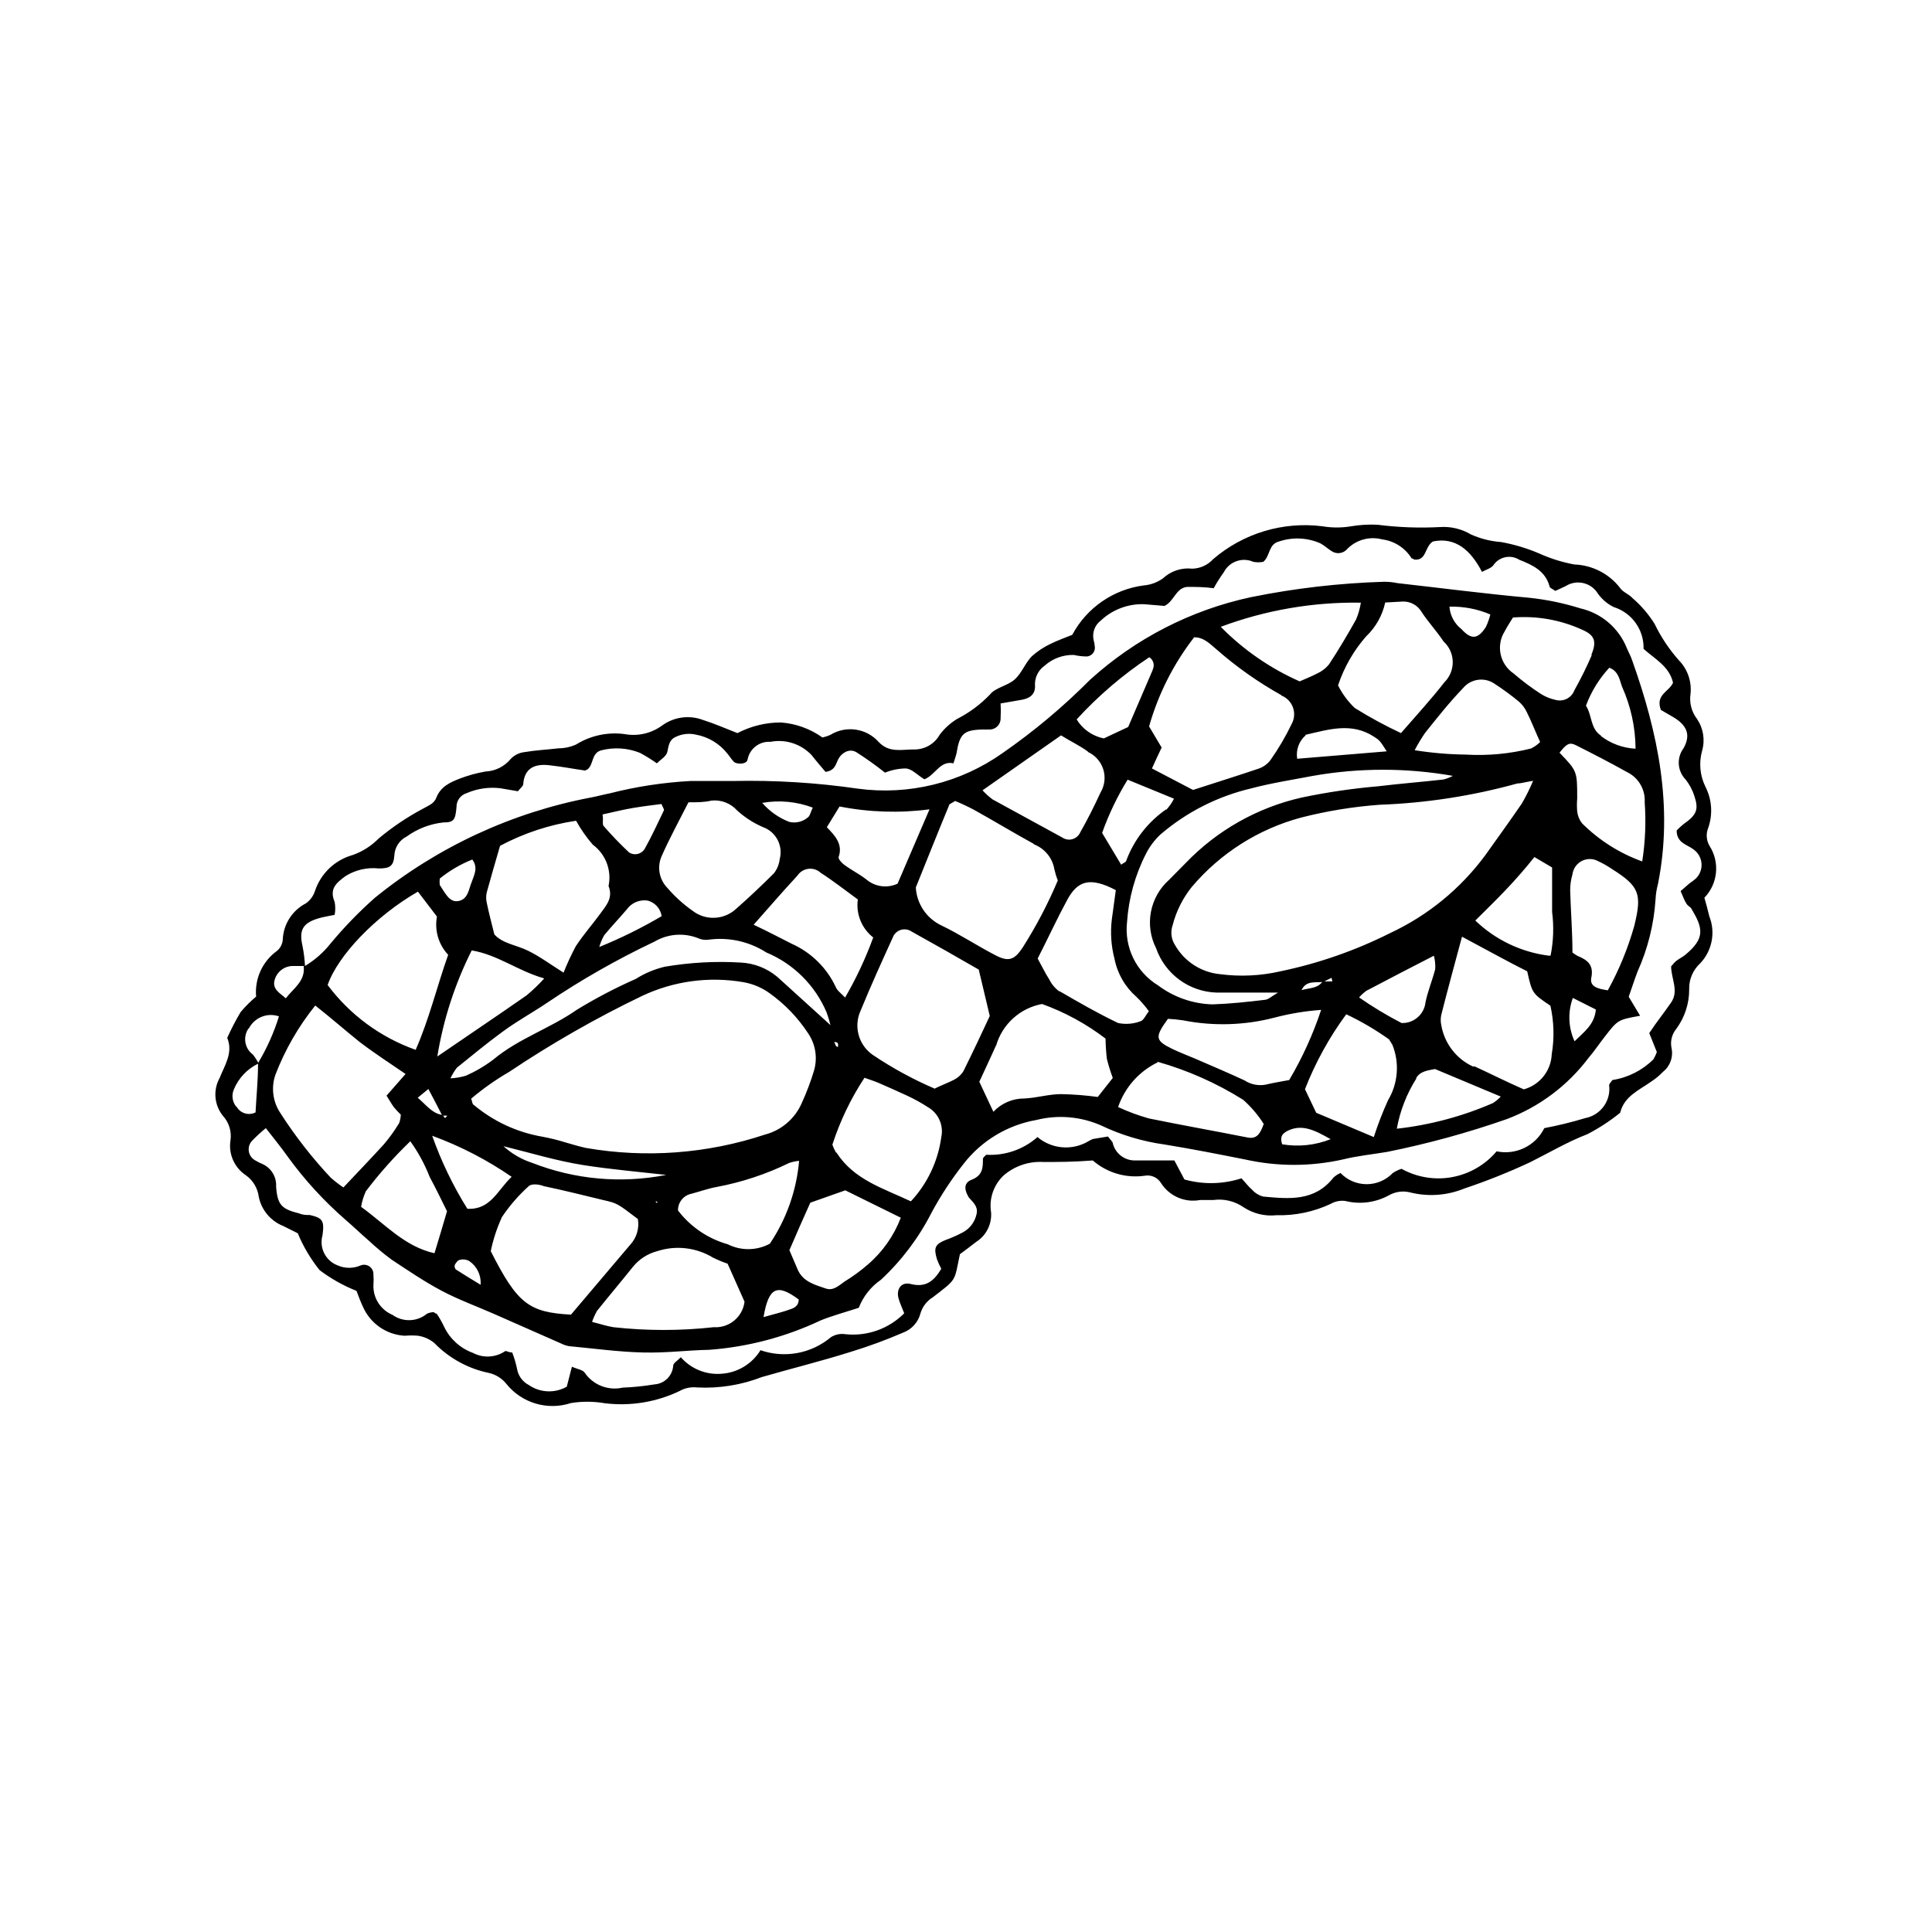
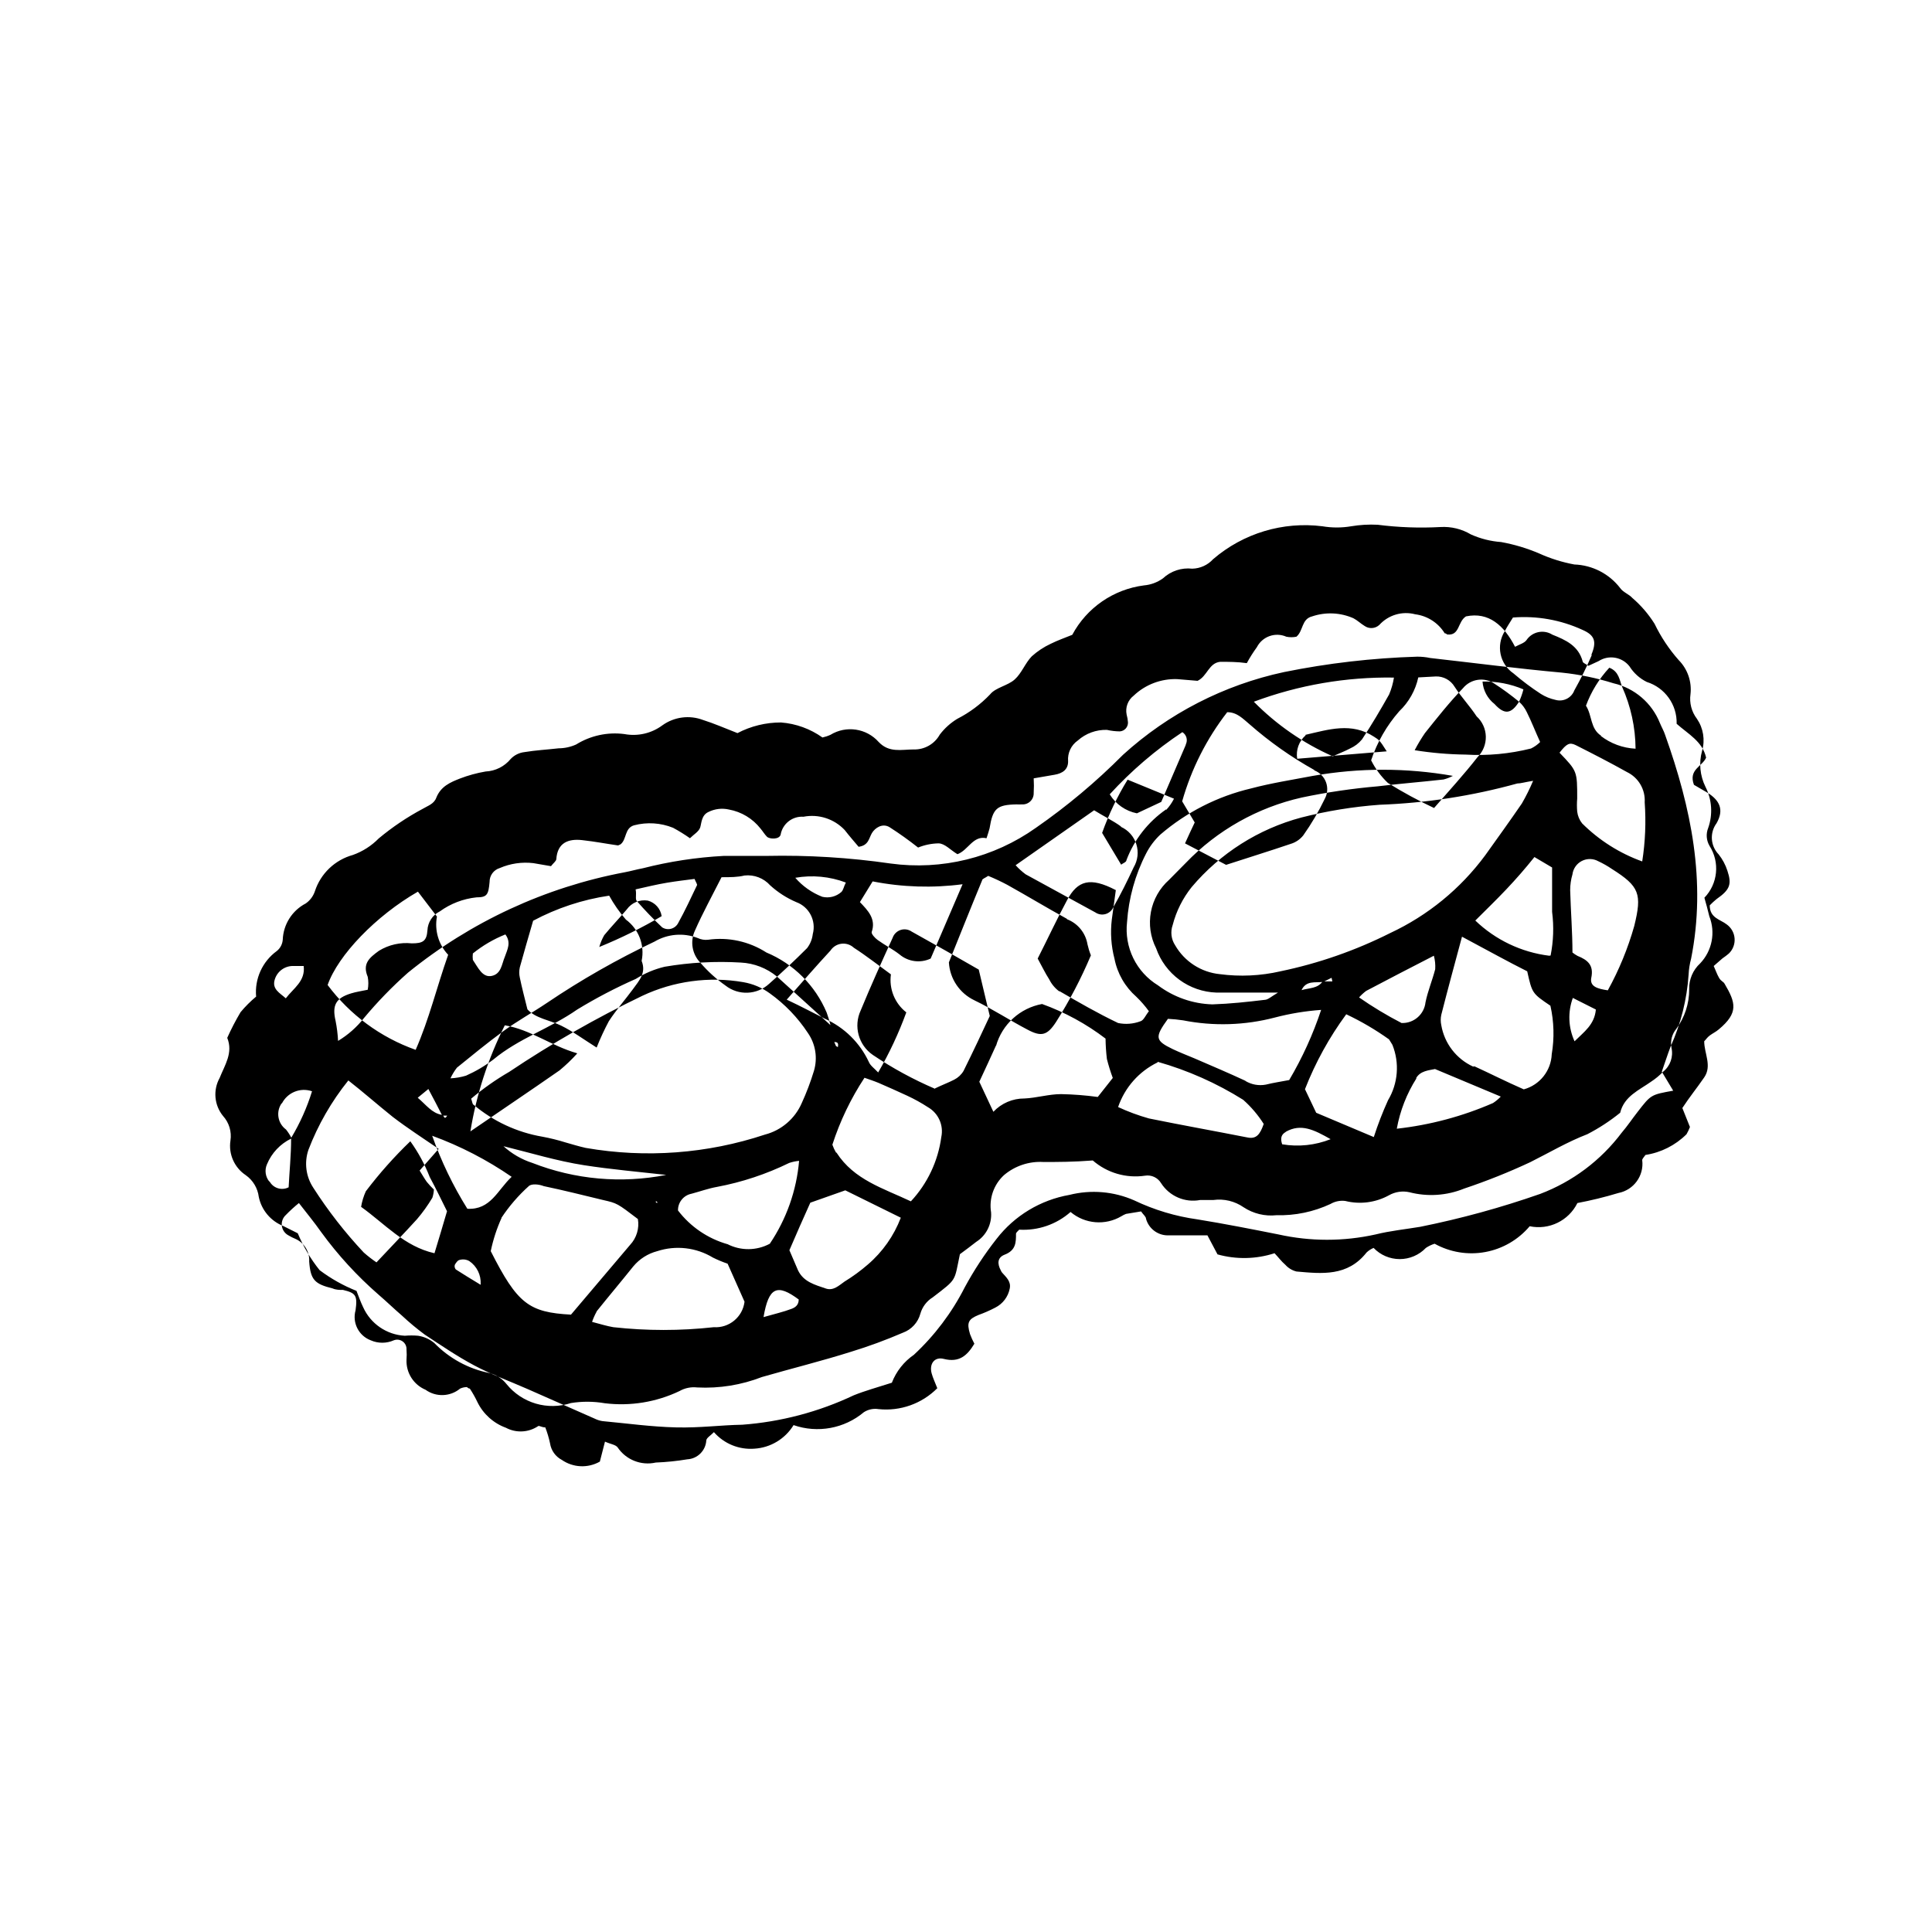
<svg xmlns="http://www.w3.org/2000/svg" fill="#000000" width="800px" height="800px" version="1.1" viewBox="144 144 512 512">
-   <path d="m595.68 381.91c3.586-3.711 4.148-9.406 1.359-13.754-0.844-1.438-0.977-3.188-0.352-4.734 1.262-3.57 1.004-7.504-0.707-10.883-1.477-2.969-1.801-6.379-0.906-9.57 0.828-2.883 0.328-5.988-1.359-8.465-1.434-1.863-2.051-4.227-1.715-6.551 0.371-3.324-0.773-6.637-3.125-9.016-2.562-2.898-4.715-6.137-6.398-9.625-1.609-2.566-3.594-4.875-5.894-6.852-0.906-1.008-2.469-1.512-3.223-2.621-2.914-3.789-7.367-6.078-12.141-6.246-3.215-0.594-6.344-1.574-9.32-2.922-3.234-1.383-6.617-2.394-10.078-3.023-2.766-0.199-5.477-0.879-8.012-2.016-2.426-1.445-5.234-2.133-8.059-1.965-5.566 0.305-11.148 0.102-16.676-0.605-2.344-0.117-4.691 0.016-7.004 0.406-2.519 0.426-5.09 0.426-7.609 0-10.453-1.32-20.977 1.848-28.969 8.715-1.422 1.562-3.426 2.477-5.539 2.519-2.84-0.32-5.672 0.621-7.762 2.57-1.477 1.062-3.219 1.707-5.035 1.863-8.078 1.039-15.152 5.918-18.996 13.098-1.812 0.754-3.777 1.41-5.691 2.367-1.836 0.855-3.535 1.973-5.039 3.328-1.762 1.812-2.672 4.484-4.535 6.144-1.863 1.664-5.039 2.117-6.5 3.93h0.004c-2.519 2.644-5.465 4.84-8.719 6.5-1.793 1.09-3.363 2.508-4.633 4.18-1.398 2.512-4.082 4.027-6.953 3.93-3.176 0-6.449 0.957-9.219-1.965-3.238-3.652-8.633-4.461-12.797-1.914-0.68 0.312-1.391 0.547-2.117 0.707-3.231-2.301-7.027-3.676-10.984-3.981-4.016-0.012-7.977 0.957-11.535 2.82-3.477-1.359-6.246-2.57-9.117-3.477h-0.004c-3.602-1.367-7.652-0.836-10.781 1.41-2.887 2.144-6.539 2.984-10.074 2.32-4.457-0.582-8.98 0.398-12.797 2.769-1.457 0.656-3.039 1-4.637 1.008-3.023 0.352-6.047 0.504-9.07 1.008h0.004c-1.387 0.16-2.668 0.801-3.629 1.812-1.648 2-4.062 3.207-6.648 3.324-2.324 0.398-4.602 1.023-6.805 1.867-2.57 1.008-5.039 2.066-6.246 5.039-0.605 1.715-2.266 2.168-3.68 3.023l0.004-0.004c-4.121 2.203-8.004 4.82-11.59 7.809-1.922 1.961-4.266 3.461-6.852 4.383-4.762 1.316-8.547 4.93-10.074 9.625-0.438 1.309-1.289 2.438-2.418 3.223-3.613 1.879-5.941 5.555-6.098 9.625-0.09 1.164-0.652 2.238-1.562 2.973-3.832 2.781-5.918 7.375-5.492 12.09-1.5 1.25-2.883 2.633-4.129 4.133-1.305 2.195-2.484 4.469-3.527 6.801 1.613 3.981-0.656 7.203-2.016 10.629-1.789 3.231-1.43 7.219 0.906 10.078 1.598 1.762 2.32 4.148 1.965 6.5-0.551 3.578 1.02 7.152 4.031 9.168 1.926 1.352 3.191 3.457 3.477 5.793 0.73 3.5 3.176 6.394 6.5 7.707l3.828 1.914v0.004c1.461 3.512 3.41 6.805 5.793 9.773 3 2.254 6.285 4.102 9.773 5.488 0.504 1.309 1.059 2.871 1.762 4.332l0.004 0.004c1.973 4.383 6.231 7.301 11.031 7.555 1.176-0.102 2.356-0.102 3.527 0 1.574 0.242 3.055 0.902 4.281 1.914 3.945 4.059 9.02 6.832 14.562 7.961 1.812 0.43 3.43 1.461 4.582 2.922 2 2.477 4.703 4.281 7.754 5.184 3.051 0.898 6.305 0.848 9.328-0.145 2.969-0.477 6-0.461 8.965 0.051 6.773 0.832 13.645-0.285 19.801-3.227 1.418-0.809 3.062-1.145 4.688-0.957 5.856 0.301 11.711-0.645 17.18-2.769 7.859-2.266 15.82-4.231 23.629-6.699 4.656-1.426 9.23-3.109 13.703-5.039 2.273-0.82 4.004-2.703 4.633-5.039 0.512-1.801 1.68-3.348 3.277-4.332 6.551-5.039 5.644-4.082 7.203-11.438 1.359-1.008 2.871-2.117 4.332-3.273 2.648-1.68 4.16-4.68 3.93-7.809-0.59-3.66 0.699-7.367 3.426-9.875 2.902-2.453 6.637-3.699 10.43-3.477 3.93 0 7.91 0 13.098-0.402 3.809 3.305 8.871 4.777 13.855 4.031 1.68-0.27 3.352 0.508 4.231 1.965 2.219 3.477 6.328 5.254 10.379 4.481h3.477c2.816-0.387 5.676 0.297 8.012 1.918 2.57 1.695 5.652 2.445 8.715 2.113 4.938 0.133 9.836-0.887 14.309-2.973 1.184-0.695 2.566-0.98 3.93-0.805 3.914 0.977 8.055 0.438 11.59-1.512 1.637-0.922 3.555-1.207 5.391-0.805 4.812 1.25 9.902 0.918 14.508-0.957 5.973-2 11.828-4.336 17.531-7.004 5.039-2.519 9.773-5.34 15.113-7.406h0.004c3.09-1.594 6.012-3.5 8.715-5.691 1.059-4.383 5.039-5.996 8.16-8.211v-0.004c1.176-0.762 2.258-1.656 3.227-2.668 1.883-1.504 2.742-3.949 2.215-6.301-0.359-1.781 0.105-3.633 1.262-5.035 2.238-3.035 3.441-6.711 3.426-10.48-0.082-2.617 0.988-5.137 2.922-6.902 3.156-3.324 4.102-8.18 2.418-12.445-0.504-1.965-0.805-3.273-1.309-4.938zm-378.86 21.664h-0.004c0.668-2.203 2.738-3.676 5.039-3.574h2.621c0.504 4.031-2.719 5.894-4.734 8.566-1.566-1.414-3.731-2.422-2.926-4.992zm45.949-6.551c-3.023 8.566-5.039 17.078-8.613 25.191h-0.008c-9.301-3.297-17.418-9.273-23.324-17.18 2.769-7.91 12.797-18.34 23.93-24.738l5.039 6.602c-0.676 3.656 0.426 7.418 2.973 10.129zm302.94 6.098c0.707-3.375-1.008-4.734-3.629-5.793h-0.004c-0.48-0.262-0.938-0.562-1.359-0.906 0-5.391-0.453-10.984-0.605-16.523 0-1.418 0.203-2.824 0.605-4.184 0.191-1.527 1.129-2.863 2.5-3.559 1.375-0.695 3.004-0.668 4.352 0.082 1.262 0.59 2.477 1.281 3.625 2.066 7.254 4.586 8.012 6.551 5.894 15.113-1.676 5.926-4.027 11.637-7 17.031-2.672-0.406-4.84-0.961-4.383-3.328zm1.211 8.414c-0.352 4.031-3.176 5.945-5.644 8.414h-0.004c-1.66-3.621-1.824-7.746-0.453-11.488zm-3.629-49.324h-0.008c-0.715-0.898-1.168-1.98-1.309-3.121-0.098-1.156-0.098-2.32 0-3.477 0-7.254 0-7.254-4.684-12.141 1.863-2.367 2.621-2.82 4.281-2.016 4.586 2.316 9.117 4.637 13.602 7.152 3.047 1.469 4.898 4.637 4.688 8.012 0.375 5.231 0.156 10.488-0.656 15.668-5.981-2.152-11.414-5.594-15.922-10.078zm5.039-23.227c-2.922-1.863-2.367-5.391-4.031-7.961l-0.008 0.004c1.383-3.734 3.488-7.16 6.199-10.078 2.57 1.008 2.719 3.375 3.375 5.039 2.316 5.168 3.535 10.762 3.578 16.426-3.367-0.168-6.606-1.363-9.27-3.426zm-2.469-21.41h-0.008c-1.379 3.203-2.93 6.332-4.633 9.371-0.758 2.031-2.961 3.133-5.039 2.519-1.355-0.297-2.652-0.824-3.828-1.562-2.539-1.648-4.961-3.469-7.258-5.441-3.66-2.492-4.688-7.441-2.316-11.184 0.605-1.211 1.41-2.367 2.168-3.629 6.324-0.504 12.676 0.621 18.438 3.277 3.227 1.41 3.832 3.074 2.32 6.648zm-298.01 146.76c-3.801-6.094-6.926-12.578-9.32-19.348 7.449 2.727 14.527 6.383 21.062 10.883-3.731 3.477-5.543 8.816-11.742 8.465zm3.527 20.152c-2.82-1.715-4.734-2.871-6.602-4.082h0.004c-0.281-0.336-0.375-0.789-0.254-1.207 0.301-0.555 0.805-1.258 1.309-1.309l0.004-0.004c0.844-0.234 1.75-0.125 2.516 0.305 2.019 1.375 3.164 3.707 3.023 6.144zm-13.5-28.566c1.664 3.074 3.176 6.246 4.586 9.07-1.109 3.828-2.168 7.305-3.324 11.133-8.012-1.812-13.098-7.758-19.445-12.293h-0.004c0.238-1.426 0.66-2.816 1.258-4.133 3.578-4.715 7.519-9.148 11.789-13.25 2.106 2.93 3.832 6.109 5.141 9.473zm-3.176-21.008 2.82-2.316c1.359 2.519 2.469 4.684 3.578 6.852-2.668-0.457-4.129-2.621-6.398-4.535zm6.75 4.734h1.059c-0.652 1.109-0.805 0.352-1.059 0zm55.973-46.098h0.004c3.477-2.062 7.711-2.418 11.484-0.957 0.848 0.398 1.789 0.559 2.723 0.453 5.391-0.766 10.883 0.434 15.465 3.375 7.207 3.008 12.941 8.723 15.973 15.922 0.395 1.086 0.73 2.199 1.008 3.324l-14.156-12.848h-0.004c-2.719-2.25-6.094-3.559-9.621-3.731-6.738-0.402-13.5-0.027-20.152 1.109-2.715 0.645-5.301 1.734-7.656 3.227-5.348 2.359-10.531 5.07-15.52 8.109-7.203 5.039-15.516 7.656-22.219 13.25-2.246 1.699-4.68 3.137-7.254 4.281-1.344 0.406-2.731 0.645-4.129 0.707 0.469-1 1.043-1.945 1.711-2.82 3.981-3.223 7.961-6.5 12.09-9.523 4.133-3.023 7.91-5.039 11.789-7.656 9.066-6.121 18.582-11.543 28.469-16.223zm-14.609 1.41c0.305-1.094 0.746-2.141 1.312-3.125 1.914-2.316 4.031-4.535 5.996-6.852h-0.004c1.266-1.754 3.406-2.648 5.543-2.316 1.941 0.52 3.387 2.144 3.68 4.129-5.305 3.121-10.828 5.848-16.527 8.164zm-17.734 57.23c-2.84-0.914-5.449-2.426-7.656-4.434 7.152 1.762 14.207 3.93 21.363 5.039 7.152 1.109 14.156 1.715 21.766 2.57h-0.004c-11.883 2.34-24.188 1.238-35.469-3.176zm33.25 10.531h-0.504v-0.453zm-19.09-14.508c-1.812-0.402-3.629-0.957-5.391-1.461-2.004-0.625-4.039-1.129-6.098-1.512-6.727-1.148-13.02-4.07-18.238-8.465-0.301 0-0.352-0.805-0.656-1.613 3.144-2.66 6.516-5.039 10.078-7.102 11.262-7.547 23.047-14.281 35.266-20.152 8.336-3.922 17.676-5.188 26.754-3.629 2.547 0.434 4.961 1.449 7.051 2.973 3.973 2.848 7.391 6.398 10.078 10.48 2.047 2.934 2.637 6.644 1.613 10.074-0.883 2.906-1.961 5.754-3.227 8.516-1.797 4.144-5.402 7.231-9.773 8.363-15.285 5.07-31.59 6.281-47.457 3.527zm-22.371 18.539c2.055-3.102 4.492-5.93 7.254-8.414 0.754-0.707 2.719-0.504 3.981 0 5.289 1.109 10.48 2.418 15.719 3.68 3.727 0.855 3.727 0.855 9.219 5.039v-0.004c0.422 2.481-0.344 5.016-2.062 6.852l-15.668 18.488c-11.188-0.602-14.211-2.918-21.262-16.824 0.629-3.035 1.594-5.992 2.871-8.816zm25.191 24.836c3.223-4.031 6.551-7.961 9.773-11.992v0.004c1.645-1.977 3.863-3.383 6.348-4.031 4.938-1.605 10.324-0.98 14.762 1.711 1.258 0.621 2.555 1.16 3.879 1.613l4.484 10.078c-0.5 4.059-4.082 7.019-8.16 6.75-8.84 0.98-17.762 0.98-26.602 0-1.762-0.301-3.527-0.855-5.644-1.41 0.324-0.941 0.727-1.852 1.211-2.723zm34.66-17.887v0.004c-5.191-1.496-9.766-4.625-13.047-8.918-0.039-2.148 1.469-4.019 3.578-4.434 2.266-0.605 4.484-1.41 6.75-1.812 6.637-1.246 13.078-3.383 19.145-6.352 0.848-0.281 1.727-0.469 2.621-0.551-0.68 7.859-3.348 15.422-7.762 21.965-3.5 1.875-7.699 1.914-11.234 0.102zm18.941 14.711c0 1.461-0.957 2.117-1.965 2.469-2.117 0.805-4.383 1.309-7.356 2.168 1.363-8.008 3.629-8.918 9.375-4.633zm-0.199-7.805c-0.754-1.715-1.461-3.426-2.266-5.289 1.812-4.231 3.68-8.465 5.543-12.594l9.27-3.273 14.711 7.254v-0.004c-1.828 4.793-4.824 9.055-8.719 12.395-1.934 1.68-4.008 3.195-6.195 4.535-1.461 1.008-2.973 2.57-5.039 1.812-2.769-0.957-5.844-1.715-7.305-4.836zm10.078-31.188c-0.387-0.656-0.711-1.348-0.957-2.066 2.027-6.266 4.891-12.23 8.512-17.734 1.258 0.453 2.519 0.855 3.727 1.359 2.57 1.109 5.039 2.215 7.656 3.426l0.004 0.004c1.883 0.875 3.703 1.887 5.441 3.019 2.769 1.594 4.191 4.789 3.527 7.91-0.859 6.375-3.676 12.328-8.062 17.031-7.356-3.477-15.062-5.695-19.699-12.898zm-0.453-29.27c0.301 0 0.805 0 0.957 0.402 0.152 0.402 0 0.605 0 0.957l-0.504-0.301zm26.703 12.395-0.004-0.004c-5.758-2.469-11.273-5.469-16.473-8.965-3.805-2.617-5.168-7.602-3.227-11.789 2.672-6.5 5.543-12.848 8.465-19.246 0.336-0.988 1.117-1.758 2.106-2.086 0.992-0.328 2.074-0.172 2.934 0.422 6.098 3.375 12.191 6.852 17.785 10.078 1.059 4.434 1.863 7.758 2.922 12.293-1.914 4.133-4.383 9.371-6.953 14.559-0.586 0.992-1.445 1.793-2.469 2.316-1.461 0.758-3.223 1.41-5.09 2.32zm16.172-11.387h-0.004c0.797-2.801 2.363-5.324 4.516-7.281 2.156-1.961 4.816-3.277 7.68-3.805 6.043 2.18 11.719 5.273 16.824 9.168 0.023 1.805 0.141 3.602 0.355 5.394 0.43 1.703 0.953 3.387 1.562 5.035l-3.981 5.039c-3.227-0.438-6.473-0.691-9.727-0.754-3.223 0-6.449 1.008-9.723 1.16v-0.004c-3.109-0.016-6.082 1.262-8.211 3.527l-3.727-7.961c1.508-3.273 3.019-6.449 4.43-9.621zm16.777-14.41h-0.004c-1.133-0.828-2.047-1.918-2.668-3.176-1.109-1.715-2.016-3.629-3.074-5.543 2.57-5.039 5.039-10.379 7.809-15.516 2.769-5.141 6.047-6.195 12.898-2.621-0.352 2.769-0.707 5.039-1.059 7.758v0.004c-0.422 3.488-0.184 7.027 0.707 10.43 0.762 3.906 2.801 7.449 5.793 10.074 1.219 1.176 2.332 2.457 3.324 3.828-0.855 1.059-1.41 2.469-2.266 2.672-1.883 0.703-3.93 0.863-5.894 0.453-5.492-2.621-10.531-5.543-15.57-8.465zm67.207-57.133c12.262-2.164 24.812-2.164 37.078 0-0.781 0.414-1.609 0.734-2.469 0.957-5.793 0.656-11.637 1.109-17.434 1.812h0.004c-6.773 0.582-13.504 1.574-20.152 2.973-11.723 2.641-22.41 8.668-30.734 17.332l-4.434 4.484c-2.492 2.219-4.184 5.203-4.801 8.484-0.621 3.281-0.137 6.676 1.375 9.652 1.168 3.34 3.316 6.25 6.168 8.344s6.269 3.277 9.805 3.394h11.941 4.383c-1.863 1.109-2.621 1.863-3.426 1.914-4.637 0.555-9.27 1.059-13.957 1.211-5.211-0.148-10.242-1.91-14.41-5.039-2.824-1.723-5.098-4.219-6.551-7.191-1.453-2.973-2.031-6.297-1.66-9.586 0.43-6.324 2.144-12.496 5.039-18.137 0.957-1.883 2.238-3.586 3.777-5.039 6.926-5.953 15.188-10.152 24.082-12.242 5.289-1.41 10.832-2.266 16.375-3.324zm-1.965-10.883c6.144-1.41 12.191-3.375 18.137 0.504 1.258 0.855 1.41 0.707 3.375 3.879l-23.73 1.965c-0.375-2.309 0.461-4.648 2.219-6.195zm-6.652 62.676c-5.269 1.207-10.711 1.465-16.07 0.754-4.953-0.492-9.359-3.344-11.84-7.656-1.043-1.582-1.285-3.559-0.656-5.34 0.949-3.68 2.668-7.113 5.039-10.078 7.574-8.977 17.723-15.414 29.07-18.438 6.789-1.734 13.719-2.863 20.707-3.375 12.352-0.449 24.613-2.344 36.523-5.644 0.855 0 1.762-0.301 4.18-0.707h0.004c-0.867 2.059-1.859 4.062-2.973 5.996-3.176 4.637-6.449 9.168-9.723 13.754-6.551 8.863-15.207 15.945-25.191 20.605-9.207 4.625-18.98 8.031-29.07 10.129zm13.754 2.672h-2.117l1.914-0.957zm-2.57 0c-1.309 1.914-3.527 1.715-5.594 2.316 1.211-2.621 3.629-1.918 5.594-2.168zm-41.465-45.594 0.004-0.004c-4.797 3.309-8.473 8-10.531 13.453 0 0.555-1.008 0.855-1.41 1.211l-5.039-8.414v-0.004c1.754-4.922 4.016-9.652 6.754-14.105l12.293 5.039c-0.547 1.082-1.242 2.086-2.066 2.973zm-2.266 66.906v-0.004c7.996 2.266 15.633 5.66 22.672 10.074 2.106 1.867 3.938 4.019 5.441 6.398-0.957 2.719-1.914 4.082-4.332 3.578-8.715-1.715-17.434-3.273-26.098-5.039-2.797-0.789-5.527-1.797-8.16-3.019 1.77-5.191 5.543-9.453 10.477-11.84zm23.277 5.039c-4.434-2.066-8.969-3.981-13.504-5.945-1.914-0.805-3.879-1.562-5.793-2.469-4.684-2.266-4.785-3.125-1.258-8.012v-0.004c1.348 0.066 2.695 0.199 4.031 0.402 8.062 1.59 16.383 1.332 24.332-0.754 4.012-1.047 8.109-1.723 12.242-2.016-2.152 6.481-4.988 12.711-8.465 18.59-2.066 0.402-4.18 0.707-6.195 1.211-1.852 0.352-3.769 0.008-5.391-0.957zm10.68 13.504c4.031-2.266 7.457-0.555 11.891 1.965v-0.008c-4.078 1.621-8.52 2.09-12.848 1.359-0.555-1.66-0.199-2.617 0.957-3.273zm8.062-5.039-2.973-6.246v-0.008c2.762-7.062 6.438-13.738 10.934-19.848 3.969 1.871 7.762 4.098 11.336 6.648 0.402 0.707 0.707 1.059 0.906 1.461 1.922 4.801 1.492 10.223-1.16 14.66-1.445 3.184-2.707 6.449-3.777 9.773zm11.336-30.531v-0.004c0.574-0.652 1.215-1.246 1.914-1.766 5.793-3.074 11.586-6.047 17.938-9.32h-0.004c0.316 1.164 0.434 2.375 0.355 3.578-0.754 2.922-1.965 5.793-2.57 8.766-0.344 3.215-3.117 5.617-6.348 5.492-3.906-2.016-7.676-4.289-11.285-6.801zm15.113 21.41c1.109-2.016 3.426-2.117 5.039-2.469l17.434 7.305-0.004-0.004c-0.617 0.648-1.312 1.227-2.062 1.715-8.109 3.531-16.703 5.824-25.496 6.801 0.863-4.766 2.641-9.316 5.242-13.402zm15.113-3.125v-0.004c-4.445-2.043-7.594-6.156-8.414-10.98-0.195-0.898-0.195-1.824 0-2.723 1.715-6.75 3.527-13.402 5.492-20.707l9.371 5.039c2.672 1.461 5.34 2.82 7.91 4.133 1.309 5.844 1.309 5.844 6.144 9.117h0.004c0.949 4.219 1.07 8.582 0.352 12.848-0.172 4.391-3.172 8.16-7.406 9.32-4.734-2.066-8.867-4.18-13.051-6.094zm20.152-29.371v-0.004c-7.348-0.918-14.207-4.188-19.547-9.32 2.769-2.769 5.543-5.441 8.211-8.262 2.672-2.82 5.039-5.543 7.457-8.566l4.684 2.769v11.789l0.004 0.004c0.492 3.84 0.355 7.738-0.402 11.535zm-7.957-67.312c0.867 0.777 1.566 1.719 2.062 2.769 1.211 2.418 2.215 5.039 3.527 7.91-0.703 0.703-1.523 1.281-2.418 1.715-5.66 1.418-11.504 1.961-17.332 1.613-4.523-0.055-9.035-0.445-13.5-1.16 0.812-1.566 1.723-3.078 2.719-4.535 3.223-4.031 6.398-8.062 10.078-11.891 2.027-2.469 5.59-3.016 8.262-1.258 2.293 1.48 4.496 3.098 6.602 4.836zm-8.766-19.852c-2.117 3.324-3.879 3.477-6.5 0.605-1.852-1.445-3.004-3.602-3.176-5.945 3.719-0.098 7.414 0.605 10.832 2.066-0.277 1.129-0.664 2.227-1.16 3.273zm-10.984 14.66c-3.578 4.586-7.508 8.867-11.539 13.504-4.207-1.973-8.297-4.191-12.242-6.648-1.816-1.727-3.316-3.754-4.434-5.996 1.59-4.789 4.125-9.207 7.457-13 2.539-2.414 4.297-5.539 5.039-8.965l4.586-0.25-0.004-0.004c2.055-0.086 3.988 0.957 5.039 2.723 1.762 2.719 3.981 5.039 5.844 7.859 1.508 1.371 2.387 3.297 2.434 5.336 0.047 2.035-0.742 4.004-2.18 5.445zm-23.426-16.625c-2.266 4.031-4.637 8.062-7.203 11.941h-0.004c-0.852 1.047-1.941 1.875-3.176 2.418-1.41 0.754-2.922 1.309-4.586 2.066h0.004c-7.82-3.461-14.914-8.367-20.91-14.461 11.871-4.43 24.465-6.598 37.133-6.398-0.242 1.523-0.664 3.012-1.262 4.434zm-19.852 20.152c1.441 0.555 2.57 1.703 3.102 3.148 0.531 1.449 0.41 3.059-0.332 4.41-1.621 3.379-3.527 6.613-5.691 9.672-0.863 1.09-2.043 1.879-3.375 2.269-5.492 1.863-11.035 3.578-17.078 5.543l-10.883-5.691c0.855-1.914 1.613-3.527 2.57-5.543l-3.324-5.594h-0.004c2.426-8.57 6.481-16.594 11.941-23.629 2.621 0 4.18 1.762 5.945 3.223 5.266 4.625 11.008 8.676 17.129 12.094zm-34.059-6.75-6.5 15.113-6.449 3.023c-3-0.598-5.613-2.422-7.203-5.035 5.723-6.254 12.184-11.789 19.246-16.477 1.102 0.691 1.496 2.113 0.906 3.273zm-17.18 21.715c1.953 0.887 3.438 2.566 4.082 4.613 0.645 2.047 0.387 4.269-0.707 6.117-1.664 3.578-3.426 7.152-5.391 10.578v0.004c-0.387 0.879-1.145 1.543-2.07 1.809-0.93 0.262-1.922 0.098-2.715-0.449l-18.438-10.078h-0.004c-0.965-0.715-1.859-1.523-2.668-2.418l20.805-14.559c2.32 1.461 5.039 2.769 7.106 4.281zm-14.309 24.484c2.867 1.09 4.941 3.625 5.441 6.652 0.223 0.996 0.523 1.973 0.906 2.922-2.578 6.121-5.664 12.02-9.219 17.633-2.316 3.578-3.879 4.031-7.559 2.066-4.734-2.469-9.219-5.441-14.055-7.758v-0.004c-3.941-1.855-6.555-5.723-6.801-10.074 2.871-7.106 5.793-14.461 8.816-21.766 0-0.352 0.707-0.555 1.613-1.16l-0.004 0.004c1.719 0.707 3.398 1.496 5.039 2.367 5.34 2.973 10.48 6.094 15.82 9.016zm-36.121 10.43c-2.734 1.281-5.965 0.848-8.266-1.109-1.812-1.41-3.93-2.469-5.793-3.828-0.707-0.504-1.715-1.613-1.562-2.117 1.211-3.477-1.059-5.742-3.125-7.91l3.375-5.492 0.004 0.004c7.848 1.543 15.898 1.797 23.828 0.754zm-10.531 4.18c-0.535 3.848 1.02 7.688 4.082 10.078-2.012 5.516-4.508 10.844-7.457 15.922-1.109-1.16-2.066-1.812-2.469-2.769v-0.004c-2.383-5.113-6.535-9.191-11.688-11.484-3.125-1.562-6.195-3.223-10.078-5.039 4.18-4.734 7.809-8.918 11.586-13h0.004c0.656-1.008 1.727-1.672 2.922-1.816 1.195-0.148 2.391 0.242 3.273 1.062 3.223 2.066 6.348 4.535 9.824 7.051zm-13.148-21.812c-1.375 1.215-3.254 1.684-5.039 1.258-2.762-1.07-5.215-2.801-7.156-5.035 4.5-0.789 9.129-0.355 13.402 1.258-0.555 1.059-0.652 2.016-1.207 2.519zm-11.941 2.672v-0.004c3.434 1.258 5.336 4.934 4.383 8.465-0.156 1.359-0.676 2.648-1.512 3.731-3.273 3.273-6.699 6.5-10.078 9.473l0.004-0.004c-3.219 2.957-8.102 3.148-11.539 0.453-2.477-1.746-4.727-3.793-6.699-6.094-2.168-2.262-2.731-5.621-1.41-8.465 2.066-4.684 4.535-9.168 7.055-14.156 2.367 0 4.231 0 6.098-0.453h-0.004c2.555-0.277 5.09 0.699 6.801 2.617 2.039 1.855 4.371 3.352 6.902 4.434zm-31.285 5.543v-0.004c-0.383 0.742-1.059 1.293-1.863 1.512-0.805 0.223-1.664 0.094-2.371-0.352-2.367-2.215-4.586-4.535-6.75-7.004-0.453-0.555 0-1.715-0.301-3.074 2.922-0.656 5.594-1.309 8.312-1.762s5.039-0.707 7.305-1.008c0.352 0.855 0.754 1.41 0.656 1.664-1.613 3.375-3.176 6.75-4.988 10.023zm-9.672 10.078c1.211 3.125-0.555 5.039-2.367 7.508s-4.383 5.441-6.297 8.363l-0.004-0.008c-1.223 2.289-2.316 4.644-3.273 7.055-3.527-2.215-6.297-4.281-9.371-5.793-3.074-1.512-6.801-1.914-8.969-4.332-0.754-3.074-1.461-5.691-2.016-8.414-0.203-0.898-0.203-1.824 0-2.723 1.109-4.031 2.266-8.012 3.527-12.344 6.285-3.356 13.102-5.606 20.152-6.648 1.246 2.269 2.731 4.394 4.434 6.348 3.394 2.504 5.023 6.75 4.18 10.883zm-17.129 24.535-0.004-0.004c-1.434 1.59-2.984 3.07-4.633 4.434-7.809 5.441-15.77 10.781-23.629 16.172 1.59-9.781 4.664-19.262 9.117-28.113 6.902 1.16 12.141 5.391 19.145 7.406zm-19.148-25.648c-0.805 1.863-0.906 4.484-3.426 5.039-2.519 0.555-3.68-2.266-5.039-4.231v-0.004c-0.074-0.566-0.074-1.145 0-1.711 2.606-2.102 5.508-3.801 8.617-5.039 1.609 2.168 0.504 4.031-0.152 5.945zm-29.676 42.422c3.879 2.973 7.961 5.594 12.141 8.465l-5.039 5.742c0.707 1.109 1.258 2.117 1.914 3.023h0.004c0.582 0.707 1.203 1.379 1.863 2.012-0.035 0.738-0.172 1.469-0.402 2.168-1.199 2.008-2.562 3.914-4.082 5.691-3.426 3.777-7.004 7.457-10.73 11.438-1.18-0.797-2.309-1.672-3.375-2.617-4.965-5.289-9.434-11.023-13.352-17.133-1.977-2.973-2.461-6.695-1.309-10.074 2.547-6.644 6.117-12.848 10.578-18.391 3.93 3.074 7.762 6.449 11.789 9.676zm-29.422-3.527c1.469-2.953 4.898-4.356 8.012-3.277-1.332 4.305-3.176 8.43-5.492 12.293-0.398-0.766-0.871-1.488-1.41-2.164-2.227-1.637-2.723-4.762-1.109-7.004zm-3.273 20.707c-1.082-1.297-1.336-3.094-0.656-4.637 1.23-2.973 3.508-5.394 6.398-6.801 0 4.383-0.453 8.715-0.656 12.898h0.004c-1.852 0.957-4.129 0.234-5.09-1.613zm386.72-60.457c-0.531 0.445-1.086 0.867-1.66 1.258l-2.316 2.016c0.504 1.109 0.855 2.168 1.41 3.125 0.555 0.957 1.109 0.957 1.461 1.562 2.973 5.039 3.777 7.707-1.562 12.141-0.707 0.605-1.562 1.008-2.316 1.562-0.754 0.555-0.957 1.008-1.512 1.562 0 3.223 2.117 6.5 0 9.574-2.117 3.074-3.777 5.039-5.793 8.113l2.016 5.039-0.004-0.008c-0.25 0.66-0.555 1.301-0.906 1.914-2.957 2.938-6.766 4.859-10.883 5.492-0.402 0.605-0.906 1.059-0.855 1.41 0.5 4.094-2.25 7.879-6.297 8.668-3.578 1.082-7.211 1.973-10.883 2.668-2.324 4.691-7.523 7.219-12.645 6.148-3.012 3.57-7.172 5.988-11.766 6.832-4.594 0.848-9.34 0.07-13.426-2.199-0.824 0.258-1.605 0.629-2.316 1.109-1.809 1.895-4.312 2.965-6.93 2.965-2.617 0-5.121-1.07-6.926-2.965-0.691 0.289-1.32 0.699-1.863 1.211-5.039 6.398-11.789 5.644-18.59 5.039l-0.004-0.004c-1.129-0.281-2.144-0.895-2.922-1.762-1.059-0.906-1.863-2.016-2.871-3.074-4.898 1.586-10.156 1.691-15.113 0.305l-2.672-5.039h-4.231-6.297c-2.68-0.016-5.023-1.805-5.746-4.383 0-0.605-0.754-1.109-1.309-1.965l-3.981 0.656v-0.004c-0.422 0.16-0.828 0.363-1.207 0.605-4.277 2.543-9.699 2.098-13.504-1.109-3.734 3.301-8.629 4.984-13.602 4.688-0.301 0.352-0.805 0.707-0.855 1.059 0 2.316 0 4.434-3.074 5.594-1.863 0.754-1.914 2.367-0.957 4.133v-0.004c0.086 0.219 0.203 0.422 0.352 0.605 1.059 1.211 2.418 2.316 2.016 4.231-0.43 2.18-1.844 4.039-3.828 5.039-1.449 0.758-2.945 1.414-4.484 1.965-2.672 1.109-3.125 2.016-2.215 5.039h-0.004c0.332 0.879 0.719 1.734 1.16 2.566-1.914 3.176-4.031 5.039-8.062 4.031-2.469-0.656-3.93 1.258-3.273 3.777 0.352 1.309 0.957 2.519 1.512 3.981-4.086 4.109-9.809 6.144-15.566 5.543-1.352-0.219-2.731 0.07-3.883 0.805-5.176 4.348-12.254 5.648-18.641 3.43-2.231 3.652-6.106 5.984-10.375 6.246-4.07 0.32-8.051-1.309-10.734-4.383-0.855 0.906-1.914 1.461-2.016 2.168v-0.004c-0.148 2.719-2.32 4.891-5.035 5.039-2.769 0.461-5.562 0.746-8.363 0.855-3.859 0.871-7.856-0.707-10.078-3.981-0.504-0.754-1.914-0.906-3.375-1.562l-1.359 5.293c-3.168 1.797-7.086 1.621-10.078-0.453-1.68-0.879-2.84-2.508-3.121-4.383-0.309-1.441-0.73-2.859-1.262-4.234-0.957 0-1.562-0.504-1.863-0.352-2.551 1.727-5.848 1.902-8.566 0.453-3.301-1.203-6.012-3.641-7.555-6.801-0.586-1.242-1.258-2.438-2.016-3.578 0 0-0.402 0-0.754-0.402h-0.004c-0.625 0-1.242 0.141-1.812 0.402-2.633 2.176-6.398 2.301-9.168 0.305-3.16-1.336-5.164-4.484-5.039-7.91 0.074-0.922 0.074-1.852 0-2.773 0.043-0.836-0.344-1.641-1.027-2.129s-1.566-0.598-2.348-0.289c-1.941 0.855-4.156 0.855-6.098 0-3.203-1.203-4.953-4.664-4.027-7.961 0.555-3.981 0-4.586-3.324-5.391-0.906 0-1.863 0-2.769-0.402-4.684-1.16-5.844-2.215-6.195-7.106l-0.004 0.004c0.168-2.547-1.258-4.934-3.578-5.996-0.664-0.27-1.305-0.59-1.914-0.957-0.957-0.504-1.613-1.441-1.754-2.512-0.137-1.074 0.25-2.148 1.047-2.879 1.094-1.129 2.254-2.188 3.477-3.176 2.066 2.672 4.031 5.039 5.945 7.758 4.406 6.039 9.477 11.566 15.113 16.477 2.117 1.812 4.133 3.777 6.246 5.594 1.918 1.793 3.938 3.477 6.047 5.035 4.281 2.82 8.566 5.742 13.098 8.16 4.535 2.418 9.422 4.18 14.105 6.246l17.938 7.91v0.004c0.621 0.297 1.285 0.504 1.965 0.605 6.5 0.605 13 1.512 19.496 1.664 6.5 0.152 11.688-0.605 17.531-0.707h0.004c10.254-0.762 20.281-3.41 29.574-7.809 3.023-1.211 6.144-2.066 10.078-3.324l-0.004-0.004c1.16-3 3.195-5.582 5.848-7.406 5.492-5.109 10.047-11.145 13.449-17.832 2.449-4.535 5.281-8.848 8.465-12.898 4.758-6.144 11.641-10.293 19.297-11.637 5.731-1.438 11.773-0.926 17.18 1.461 5.301 2.531 10.957 4.231 16.777 5.035 7.152 1.16 14.309 2.57 21.41 3.981 8.496 1.891 17.301 1.891 25.797 0 3.828-0.957 7.859-1.359 11.789-2.016 10.781-2.168 21.406-5.082 31.789-8.715 8.594-3.254 16.086-8.879 21.613-16.223 1.512-1.762 2.82-3.727 4.281-5.594 3.477-4.484 3.477-4.484 9.371-5.543l-3.023-5.039c0.707-1.965 1.461-4.383 2.367-6.75l0.004 0.004c2.691-6 4.297-12.434 4.734-18.996 0.066-1.41 0.285-2.812 0.656-4.18 4.082-20.504 0-40.004-6.852-59.246-0.352-1.109-0.957-2.117-1.41-3.223l-0.004-0.004c-2.121-5.316-6.715-9.25-12.293-10.531-4.445-1.391-9.02-2.336-13.652-2.82-11.688-1.059-23.277-2.57-34.914-3.879-1.141-0.242-2.309-0.359-3.477-0.352-11.848 0.359-23.648 1.723-35.266 4.078-15.91 3.41-30.633 10.973-42.672 21.918-7.09 7.133-14.812 13.609-23.074 19.344-11.176 7.949-24.957 11.336-38.543 9.473-10.891-1.578-21.895-2.25-32.898-2.016h-11.285c-7.246 0.383-14.434 1.48-21.461 3.277-1.613 0.301-3.176 0.754-4.785 1.059h-0.004c-21.055 3.965-40.793 13.105-57.434 26.598-4.195 3.711-8.102 7.738-11.688 12.043-1.895 2.414-4.219 4.465-6.852 6.047-0.09-1.777-0.309-3.547-0.656-5.293-0.957-4.133 0-6.047 4.133-7.305 1.309-0.402 2.719-0.605 4.383-0.957 0.215-1.133 0.215-2.293 0-3.426-1.461-3.477 0.402-5.039 2.973-6.902 2.606-1.602 5.672-2.293 8.715-1.965 2.871 0 3.93-0.555 4.133-3.426 0.09-2.152 1.344-4.082 3.273-5.039 2.859-2.07 6.211-3.356 9.723-3.727 2.82 0 3.176-0.707 3.477-4.082-0.027-1.684 1.062-3.184 2.672-3.676 2.805-1.215 5.879-1.668 8.918-1.312l4.684 0.805c0.605-0.805 1.359-1.309 1.41-1.863 0.301-4.434 3.273-5.441 6.852-5.039 3.578 0.402 6.348 0.957 9.523 1.41l0.656-0.301c1.664-1.309 1.008-4.281 3.578-5.039l-0.004 0.004c3.426-0.898 7.047-0.668 10.328 0.652 1.551 0.836 3.047 1.762 4.484 2.773 1.008-1.008 2.367-1.762 2.719-2.871s0.301-3.223 2.168-4.082c1.684-0.844 3.609-1.074 5.441-0.656 3.312 0.602 6.285 2.394 8.363 5.039 0.605 0.707 1.059 1.512 1.715 2.168s3.273 0.805 3.629-0.555h-0.004c0.512-2.894 3.117-4.934 6.047-4.738 4.008-0.777 8.137 0.555 10.934 3.527 1.211 1.562 2.57 3.125 3.68 4.434 2.672-0.352 2.719-2.266 3.527-3.629 0.805-1.359 2.769-2.719 4.684-1.562v0.004c2.606 1.668 5.129 3.469 7.555 5.391 1.715-0.695 3.543-1.074 5.391-1.109 1.664 0 3.176 1.762 5.039 2.871 2.871-1.059 4.133-5.039 7.707-4.231 0.402-1.309 0.656-1.965 0.805-2.621 0.855-5.289 1.914-6.246 7.152-6.348h0.004c0.469 0.027 0.941 0.027 1.41 0 0.828 0.059 1.641-0.238 2.238-0.816 0.594-0.574 0.918-1.379 0.887-2.207 0.078-1.289 0.078-2.586 0-3.879l5.543-0.957c2.066-0.352 3.629-1.359 3.578-3.629h-0.004c-0.168-2.141 0.809-4.211 2.57-5.438 2.117-1.891 4.875-2.898 7.711-2.824 1.121 0.258 2.269 0.391 3.426 0.402 1.238-0.078 2.195-1.125 2.164-2.367-0.043-0.699-0.164-1.391-0.352-2.066-0.402-1.895 0.324-3.856 1.863-5.035 3.102-2.949 7.262-4.527 11.539-4.383l5.391 0.453c2.57-1.211 2.973-4.734 5.996-5.039 2.266 0 4.586 0 7.055 0.352h-0.004c0.797-1.469 1.688-2.879 2.672-4.231 1.461-2.844 4.883-4.059 7.809-2.773 0.879 0.18 1.789 0.18 2.668 0 1.863-1.562 1.309-4.684 4.18-5.391h0.004c3.578-1.203 7.481-1.023 10.934 0.504 1.059 0.555 1.914 1.41 2.922 2.016 1.203 0.859 2.844 0.754 3.93-0.25 2.398-2.644 6.07-3.731 9.52-2.82 3.231 0.41 6.102 2.266 7.809 5.035 0 0 0.402 0 0.605 0.301 3.426 0.453 2.769-3.375 5.039-4.785 6.047-1.258 10.078 2.418 13 8.062 1.211-0.656 2.418-0.957 3.023-1.762h-0.004c1.516-2.258 4.551-2.902 6.852-1.461 3.527 1.41 6.953 2.922 8.062 7.152 0 0.301 0.707 0.555 1.512 1.109l2.719-1.258v-0.004c2.68-1.707 6.215-1.098 8.164 1.41 1.117 1.777 2.703 3.207 4.582 4.133 4.82 1.508 8.051 6.035 7.91 11.086 3.125 2.769 6.852 4.684 7.809 8.969-1.008 2.367-4.734 3.125-3.223 7.203l3.375 1.965c3.527 2.117 4.637 4.684 2.621 8.211-1.863 2.519-1.629 6.016 0.555 8.262 1.023 1.293 1.809 2.762 2.316 4.332 1.211 3.629 0.656 5.039-2.871 7.508-0.637 0.516-1.242 1.07-1.812 1.664 0 3.375 2.82 3.727 4.484 5.039l-0.004-0.004c1.23 0.875 2.004 2.25 2.109 3.75 0.109 1.504-0.461 2.973-1.555 4.012z" />
+   <path d="m595.68 381.91c3.586-3.711 4.148-9.406 1.359-13.754-0.844-1.438-0.977-3.188-0.352-4.734 1.262-3.57 1.004-7.504-0.707-10.883-1.477-2.969-1.801-6.379-0.906-9.57 0.828-2.883 0.328-5.988-1.359-8.465-1.434-1.863-2.051-4.227-1.715-6.551 0.371-3.324-0.773-6.637-3.125-9.016-2.562-2.898-4.715-6.137-6.398-9.625-1.609-2.566-3.594-4.875-5.894-6.852-0.906-1.008-2.469-1.512-3.223-2.621-2.914-3.789-7.367-6.078-12.141-6.246-3.215-0.594-6.344-1.574-9.32-2.922-3.234-1.383-6.617-2.394-10.078-3.023-2.766-0.199-5.477-0.879-8.012-2.016-2.426-1.445-5.234-2.133-8.059-1.965-5.566 0.305-11.148 0.102-16.676-0.605-2.344-0.117-4.691 0.016-7.004 0.406-2.519 0.426-5.09 0.426-7.609 0-10.453-1.32-20.977 1.848-28.969 8.715-1.422 1.562-3.426 2.477-5.539 2.519-2.84-0.32-5.672 0.621-7.762 2.57-1.477 1.062-3.219 1.707-5.035 1.863-8.078 1.039-15.152 5.918-18.996 13.098-1.812 0.754-3.777 1.41-5.691 2.367-1.836 0.855-3.535 1.973-5.039 3.328-1.762 1.812-2.672 4.484-4.535 6.144-1.863 1.664-5.039 2.117-6.5 3.93h0.004c-2.519 2.644-5.465 4.84-8.719 6.5-1.793 1.09-3.363 2.508-4.633 4.18-1.398 2.512-4.082 4.027-6.953 3.93-3.176 0-6.449 0.957-9.219-1.965-3.238-3.652-8.633-4.461-12.797-1.914-0.68 0.312-1.391 0.547-2.117 0.707-3.231-2.301-7.027-3.676-10.984-3.981-4.016-0.012-7.977 0.957-11.535 2.82-3.477-1.359-6.246-2.57-9.117-3.477h-0.004c-3.602-1.367-7.652-0.836-10.781 1.41-2.887 2.144-6.539 2.984-10.074 2.32-4.457-0.582-8.98 0.398-12.797 2.769-1.457 0.656-3.039 1-4.637 1.008-3.023 0.352-6.047 0.504-9.07 1.008h0.004c-1.387 0.16-2.668 0.801-3.629 1.812-1.648 2-4.062 3.207-6.648 3.324-2.324 0.398-4.602 1.023-6.805 1.867-2.57 1.008-5.039 2.066-6.246 5.039-0.605 1.715-2.266 2.168-3.68 3.023l0.004-0.004c-4.121 2.203-8.004 4.82-11.59 7.809-1.922 1.961-4.266 3.461-6.852 4.383-4.762 1.316-8.547 4.93-10.074 9.625-0.438 1.309-1.289 2.438-2.418 3.223-3.613 1.879-5.941 5.555-6.098 9.625-0.09 1.164-0.652 2.238-1.562 2.973-3.832 2.781-5.918 7.375-5.492 12.09-1.5 1.25-2.883 2.633-4.129 4.133-1.305 2.195-2.484 4.469-3.527 6.801 1.613 3.981-0.656 7.203-2.016 10.629-1.789 3.231-1.43 7.219 0.906 10.078 1.598 1.762 2.32 4.148 1.965 6.5-0.551 3.578 1.02 7.152 4.031 9.168 1.926 1.352 3.191 3.457 3.477 5.793 0.73 3.5 3.176 6.394 6.5 7.707l3.828 1.914v0.004c1.461 3.512 3.41 6.805 5.793 9.773 3 2.254 6.285 4.102 9.773 5.488 0.504 1.309 1.059 2.871 1.762 4.332l0.004 0.004c1.973 4.383 6.231 7.301 11.031 7.555 1.176-0.102 2.356-0.102 3.527 0 1.574 0.242 3.055 0.902 4.281 1.914 3.945 4.059 9.02 6.832 14.562 7.961 1.812 0.43 3.43 1.461 4.582 2.922 2 2.477 4.703 4.281 7.754 5.184 3.051 0.898 6.305 0.848 9.328-0.145 2.969-0.477 6-0.461 8.965 0.051 6.773 0.832 13.645-0.285 19.801-3.227 1.418-0.809 3.062-1.145 4.688-0.957 5.856 0.301 11.711-0.645 17.18-2.769 7.859-2.266 15.82-4.231 23.629-6.699 4.656-1.426 9.23-3.109 13.703-5.039 2.273-0.82 4.004-2.703 4.633-5.039 0.512-1.801 1.68-3.348 3.277-4.332 6.551-5.039 5.644-4.082 7.203-11.438 1.359-1.008 2.871-2.117 4.332-3.273 2.648-1.68 4.16-4.68 3.93-7.809-0.59-3.66 0.699-7.367 3.426-9.875 2.902-2.453 6.637-3.699 10.43-3.477 3.93 0 7.91 0 13.098-0.402 3.809 3.305 8.871 4.777 13.855 4.031 1.68-0.27 3.352 0.508 4.231 1.965 2.219 3.477 6.328 5.254 10.379 4.481h3.477c2.816-0.387 5.676 0.297 8.012 1.918 2.57 1.695 5.652 2.445 8.715 2.113 4.938 0.133 9.836-0.887 14.309-2.973 1.184-0.695 2.566-0.98 3.93-0.805 3.914 0.977 8.055 0.438 11.59-1.512 1.637-0.922 3.555-1.207 5.391-0.805 4.812 1.25 9.902 0.918 14.508-0.957 5.973-2 11.828-4.336 17.531-7.004 5.039-2.519 9.773-5.34 15.113-7.406h0.004c3.09-1.594 6.012-3.5 8.715-5.691 1.059-4.383 5.039-5.996 8.16-8.211v-0.004c1.176-0.762 2.258-1.656 3.227-2.668 1.883-1.504 2.742-3.949 2.215-6.301-0.359-1.781 0.105-3.633 1.262-5.035 2.238-3.035 3.441-6.711 3.426-10.48-0.082-2.617 0.988-5.137 2.922-6.902 3.156-3.324 4.102-8.18 2.418-12.445-0.504-1.965-0.805-3.273-1.309-4.938zm-378.86 21.664h-0.004c0.668-2.203 2.738-3.676 5.039-3.574h2.621c0.504 4.031-2.719 5.894-4.734 8.566-1.566-1.414-3.731-2.422-2.926-4.992zm45.949-6.551c-3.023 8.566-5.039 17.078-8.613 25.191h-0.008c-9.301-3.297-17.418-9.273-23.324-17.18 2.769-7.91 12.797-18.34 23.93-24.738l5.039 6.602c-0.676 3.656 0.426 7.418 2.973 10.129zm302.94 6.098c0.707-3.375-1.008-4.734-3.629-5.793h-0.004c-0.48-0.262-0.938-0.562-1.359-0.906 0-5.391-0.453-10.984-0.605-16.523 0-1.418 0.203-2.824 0.605-4.184 0.191-1.527 1.129-2.863 2.5-3.559 1.375-0.695 3.004-0.668 4.352 0.082 1.262 0.59 2.477 1.281 3.625 2.066 7.254 4.586 8.012 6.551 5.894 15.113-1.676 5.926-4.027 11.637-7 17.031-2.672-0.406-4.84-0.961-4.383-3.328zm1.211 8.414c-0.352 4.031-3.176 5.945-5.644 8.414h-0.004c-1.66-3.621-1.824-7.746-0.453-11.488zm-3.629-49.324h-0.008c-0.715-0.898-1.168-1.98-1.309-3.121-0.098-1.156-0.098-2.32 0-3.477 0-7.254 0-7.254-4.684-12.141 1.863-2.367 2.621-2.82 4.281-2.016 4.586 2.316 9.117 4.637 13.602 7.152 3.047 1.469 4.898 4.637 4.688 8.012 0.375 5.231 0.156 10.488-0.656 15.668-5.981-2.152-11.414-5.594-15.922-10.078zm5.039-23.227c-2.922-1.863-2.367-5.391-4.031-7.961l-0.008 0.004c1.383-3.734 3.488-7.16 6.199-10.078 2.57 1.008 2.719 3.375 3.375 5.039 2.316 5.168 3.535 10.762 3.578 16.426-3.367-0.168-6.606-1.363-9.27-3.426zm-2.469-21.41h-0.008c-1.379 3.203-2.93 6.332-4.633 9.371-0.758 2.031-2.961 3.133-5.039 2.519-1.355-0.297-2.652-0.824-3.828-1.562-2.539-1.648-4.961-3.469-7.258-5.441-3.66-2.492-4.688-7.441-2.316-11.184 0.605-1.211 1.41-2.367 2.168-3.629 6.324-0.504 12.676 0.621 18.438 3.277 3.227 1.41 3.832 3.074 2.32 6.648zm-298.01 146.76c-3.801-6.094-6.926-12.578-9.32-19.348 7.449 2.727 14.527 6.383 21.062 10.883-3.731 3.477-5.543 8.816-11.742 8.465zm3.527 20.152c-2.82-1.715-4.734-2.871-6.602-4.082h0.004c-0.281-0.336-0.375-0.789-0.254-1.207 0.301-0.555 0.805-1.258 1.309-1.309l0.004-0.004c0.844-0.234 1.75-0.125 2.516 0.305 2.019 1.375 3.164 3.707 3.023 6.144zm-13.5-28.566c1.664 3.074 3.176 6.246 4.586 9.07-1.109 3.828-2.168 7.305-3.324 11.133-8.012-1.812-13.098-7.758-19.445-12.293h-0.004c0.238-1.426 0.66-2.816 1.258-4.133 3.578-4.715 7.519-9.148 11.789-13.25 2.106 2.93 3.832 6.109 5.141 9.473zm-3.176-21.008 2.82-2.316c1.359 2.519 2.469 4.684 3.578 6.852-2.668-0.457-4.129-2.621-6.398-4.535zm6.75 4.734h1.059c-0.652 1.109-0.805 0.352-1.059 0zm55.973-46.098h0.004c3.477-2.062 7.711-2.418 11.484-0.957 0.848 0.398 1.789 0.559 2.723 0.453 5.391-0.766 10.883 0.434 15.465 3.375 7.207 3.008 12.941 8.723 15.973 15.922 0.395 1.086 0.73 2.199 1.008 3.324l-14.156-12.848h-0.004c-2.719-2.25-6.094-3.559-9.621-3.731-6.738-0.402-13.5-0.027-20.152 1.109-2.715 0.645-5.301 1.734-7.656 3.227-5.348 2.359-10.531 5.07-15.52 8.109-7.203 5.039-15.516 7.656-22.219 13.25-2.246 1.699-4.68 3.137-7.254 4.281-1.344 0.406-2.731 0.645-4.129 0.707 0.469-1 1.043-1.945 1.711-2.82 3.981-3.223 7.961-6.5 12.09-9.523 4.133-3.023 7.91-5.039 11.789-7.656 9.066-6.121 18.582-11.543 28.469-16.223zm-14.609 1.41c0.305-1.094 0.746-2.141 1.312-3.125 1.914-2.316 4.031-4.535 5.996-6.852h-0.004c1.266-1.754 3.406-2.648 5.543-2.316 1.941 0.52 3.387 2.144 3.68 4.129-5.305 3.121-10.828 5.848-16.527 8.164zm-17.734 57.23c-2.84-0.914-5.449-2.426-7.656-4.434 7.152 1.762 14.207 3.93 21.363 5.039 7.152 1.109 14.156 1.715 21.766 2.57h-0.004c-11.883 2.34-24.188 1.238-35.469-3.176zm33.25 10.531h-0.504v-0.453zm-19.09-14.508c-1.812-0.402-3.629-0.957-5.391-1.461-2.004-0.625-4.039-1.129-6.098-1.512-6.727-1.148-13.02-4.07-18.238-8.465-0.301 0-0.352-0.805-0.656-1.613 3.144-2.66 6.516-5.039 10.078-7.102 11.262-7.547 23.047-14.281 35.266-20.152 8.336-3.922 17.676-5.188 26.754-3.629 2.547 0.434 4.961 1.449 7.051 2.973 3.973 2.848 7.391 6.398 10.078 10.48 2.047 2.934 2.637 6.644 1.613 10.074-0.883 2.906-1.961 5.754-3.227 8.516-1.797 4.144-5.402 7.231-9.773 8.363-15.285 5.07-31.59 6.281-47.457 3.527zm-22.371 18.539c2.055-3.102 4.492-5.93 7.254-8.414 0.754-0.707 2.719-0.504 3.981 0 5.289 1.109 10.48 2.418 15.719 3.68 3.727 0.855 3.727 0.855 9.219 5.039v-0.004c0.422 2.481-0.344 5.016-2.062 6.852l-15.668 18.488c-11.188-0.602-14.211-2.918-21.262-16.824 0.629-3.035 1.594-5.992 2.871-8.816zm25.191 24.836c3.223-4.031 6.551-7.961 9.773-11.992v0.004c1.645-1.977 3.863-3.383 6.348-4.031 4.938-1.605 10.324-0.98 14.762 1.711 1.258 0.621 2.555 1.16 3.879 1.613l4.484 10.078c-0.5 4.059-4.082 7.019-8.16 6.75-8.84 0.98-17.762 0.98-26.602 0-1.762-0.301-3.527-0.855-5.644-1.41 0.324-0.941 0.727-1.852 1.211-2.723zm34.66-17.887v0.004c-5.191-1.496-9.766-4.625-13.047-8.918-0.039-2.148 1.469-4.019 3.578-4.434 2.266-0.605 4.484-1.41 6.75-1.812 6.637-1.246 13.078-3.383 19.145-6.352 0.848-0.281 1.727-0.469 2.621-0.551-0.68 7.859-3.348 15.422-7.762 21.965-3.5 1.875-7.699 1.914-11.234 0.102zm18.941 14.711c0 1.461-0.957 2.117-1.965 2.469-2.117 0.805-4.383 1.309-7.356 2.168 1.363-8.008 3.629-8.918 9.375-4.633zm-0.199-7.805c-0.754-1.715-1.461-3.426-2.266-5.289 1.812-4.231 3.68-8.465 5.543-12.594l9.27-3.273 14.711 7.254v-0.004c-1.828 4.793-4.824 9.055-8.719 12.395-1.934 1.68-4.008 3.195-6.195 4.535-1.461 1.008-2.973 2.57-5.039 1.812-2.769-0.957-5.844-1.715-7.305-4.836zm10.078-31.188c-0.387-0.656-0.711-1.348-0.957-2.066 2.027-6.266 4.891-12.23 8.512-17.734 1.258 0.453 2.519 0.855 3.727 1.359 2.57 1.109 5.039 2.215 7.656 3.426l0.004 0.004c1.883 0.875 3.703 1.887 5.441 3.019 2.769 1.594 4.191 4.789 3.527 7.91-0.859 6.375-3.676 12.328-8.062 17.031-7.356-3.477-15.062-5.695-19.699-12.898zm-0.453-29.27c0.301 0 0.805 0 0.957 0.402 0.152 0.402 0 0.605 0 0.957l-0.504-0.301zm26.703 12.395-0.004-0.004c-5.758-2.469-11.273-5.469-16.473-8.965-3.805-2.617-5.168-7.602-3.227-11.789 2.672-6.5 5.543-12.848 8.465-19.246 0.336-0.988 1.117-1.758 2.106-2.086 0.992-0.328 2.074-0.172 2.934 0.422 6.098 3.375 12.191 6.852 17.785 10.078 1.059 4.434 1.863 7.758 2.922 12.293-1.914 4.133-4.383 9.371-6.953 14.559-0.586 0.992-1.445 1.793-2.469 2.316-1.461 0.758-3.223 1.41-5.09 2.32zm16.172-11.387h-0.004c0.797-2.801 2.363-5.324 4.516-7.281 2.156-1.961 4.816-3.277 7.68-3.805 6.043 2.18 11.719 5.273 16.824 9.168 0.023 1.805 0.141 3.602 0.355 5.394 0.43 1.703 0.953 3.387 1.562 5.035l-3.981 5.039c-3.227-0.438-6.473-0.691-9.727-0.754-3.223 0-6.449 1.008-9.723 1.16v-0.004c-3.109-0.016-6.082 1.262-8.211 3.527l-3.727-7.961c1.508-3.273 3.019-6.449 4.43-9.621zm16.777-14.41h-0.004c-1.133-0.828-2.047-1.918-2.668-3.176-1.109-1.715-2.016-3.629-3.074-5.543 2.57-5.039 5.039-10.379 7.809-15.516 2.769-5.141 6.047-6.195 12.898-2.621-0.352 2.769-0.707 5.039-1.059 7.758v0.004c-0.422 3.488-0.184 7.027 0.707 10.43 0.762 3.906 2.801 7.449 5.793 10.074 1.219 1.176 2.332 2.457 3.324 3.828-0.855 1.059-1.41 2.469-2.266 2.672-1.883 0.703-3.93 0.863-5.894 0.453-5.492-2.621-10.531-5.543-15.57-8.465zm67.207-57.133c12.262-2.164 24.812-2.164 37.078 0-0.781 0.414-1.609 0.734-2.469 0.957-5.793 0.656-11.637 1.109-17.434 1.812h0.004c-6.773 0.582-13.504 1.574-20.152 2.973-11.723 2.641-22.41 8.668-30.734 17.332l-4.434 4.484c-2.492 2.219-4.184 5.203-4.801 8.484-0.621 3.281-0.137 6.676 1.375 9.652 1.168 3.34 3.316 6.25 6.168 8.344s6.269 3.277 9.805 3.394h11.941 4.383c-1.863 1.109-2.621 1.863-3.426 1.914-4.637 0.555-9.27 1.059-13.957 1.211-5.211-0.148-10.242-1.91-14.41-5.039-2.824-1.723-5.098-4.219-6.551-7.191-1.453-2.973-2.031-6.297-1.66-9.586 0.43-6.324 2.144-12.496 5.039-18.137 0.957-1.883 2.238-3.586 3.777-5.039 6.926-5.953 15.188-10.152 24.082-12.242 5.289-1.41 10.832-2.266 16.375-3.324zm-1.965-10.883c6.144-1.41 12.191-3.375 18.137 0.504 1.258 0.855 1.41 0.707 3.375 3.879l-23.73 1.965c-0.375-2.309 0.461-4.648 2.219-6.195zm-6.652 62.676c-5.269 1.207-10.711 1.465-16.07 0.754-4.953-0.492-9.359-3.344-11.84-7.656-1.043-1.582-1.285-3.559-0.656-5.34 0.949-3.68 2.668-7.113 5.039-10.078 7.574-8.977 17.723-15.414 29.07-18.438 6.789-1.734 13.719-2.863 20.707-3.375 12.352-0.449 24.613-2.344 36.523-5.644 0.855 0 1.762-0.301 4.18-0.707h0.004c-0.867 2.059-1.859 4.062-2.973 5.996-3.176 4.637-6.449 9.168-9.723 13.754-6.551 8.863-15.207 15.945-25.191 20.605-9.207 4.625-18.98 8.031-29.07 10.129zm13.754 2.672h-2.117l1.914-0.957zm-2.57 0c-1.309 1.914-3.527 1.715-5.594 2.316 1.211-2.621 3.629-1.918 5.594-2.168zm-41.465-45.594 0.004-0.004c-4.797 3.309-8.473 8-10.531 13.453 0 0.555-1.008 0.855-1.41 1.211l-5.039-8.414v-0.004c1.754-4.922 4.016-9.652 6.754-14.105l12.293 5.039c-0.547 1.082-1.242 2.086-2.066 2.973zm-2.266 66.906v-0.004c7.996 2.266 15.633 5.66 22.672 10.074 2.106 1.867 3.938 4.019 5.441 6.398-0.957 2.719-1.914 4.082-4.332 3.578-8.715-1.715-17.434-3.273-26.098-5.039-2.797-0.789-5.527-1.797-8.16-3.019 1.77-5.191 5.543-9.453 10.477-11.84zm23.277 5.039c-4.434-2.066-8.969-3.981-13.504-5.945-1.914-0.805-3.879-1.562-5.793-2.469-4.684-2.266-4.785-3.125-1.258-8.012v-0.004c1.348 0.066 2.695 0.199 4.031 0.402 8.062 1.59 16.383 1.332 24.332-0.754 4.012-1.047 8.109-1.723 12.242-2.016-2.152 6.481-4.988 12.711-8.465 18.59-2.066 0.402-4.18 0.707-6.195 1.211-1.852 0.352-3.769 0.008-5.391-0.957zm10.68 13.504c4.031-2.266 7.457-0.555 11.891 1.965v-0.008c-4.078 1.621-8.52 2.09-12.848 1.359-0.555-1.66-0.199-2.617 0.957-3.273zm8.062-5.039-2.973-6.246v-0.008c2.762-7.062 6.438-13.738 10.934-19.848 3.969 1.871 7.762 4.098 11.336 6.648 0.402 0.707 0.707 1.059 0.906 1.461 1.922 4.801 1.492 10.223-1.16 14.66-1.445 3.184-2.707 6.449-3.777 9.773zm11.336-30.531v-0.004c0.574-0.652 1.215-1.246 1.914-1.766 5.793-3.074 11.586-6.047 17.938-9.32h-0.004c0.316 1.164 0.434 2.375 0.355 3.578-0.754 2.922-1.965 5.793-2.57 8.766-0.344 3.215-3.117 5.617-6.348 5.492-3.906-2.016-7.676-4.289-11.285-6.801zm15.113 21.41c1.109-2.016 3.426-2.117 5.039-2.469l17.434 7.305-0.004-0.004c-0.617 0.648-1.312 1.227-2.062 1.715-8.109 3.531-16.703 5.824-25.496 6.801 0.863-4.766 2.641-9.316 5.242-13.402zm15.113-3.125v-0.004c-4.445-2.043-7.594-6.156-8.414-10.98-0.195-0.898-0.195-1.824 0-2.723 1.715-6.75 3.527-13.402 5.492-20.707l9.371 5.039c2.672 1.461 5.34 2.82 7.91 4.133 1.309 5.844 1.309 5.844 6.144 9.117h0.004c0.949 4.219 1.07 8.582 0.352 12.848-0.172 4.391-3.172 8.16-7.406 9.32-4.734-2.066-8.867-4.18-13.051-6.094zm20.152-29.371v-0.004c-7.348-0.918-14.207-4.188-19.547-9.32 2.769-2.769 5.543-5.441 8.211-8.262 2.672-2.82 5.039-5.543 7.457-8.566l4.684 2.769v11.789l0.004 0.004c0.492 3.84 0.355 7.738-0.402 11.535zm-7.957-67.312c0.867 0.777 1.566 1.719 2.062 2.769 1.211 2.418 2.215 5.039 3.527 7.91-0.703 0.703-1.523 1.281-2.418 1.715-5.66 1.418-11.504 1.961-17.332 1.613-4.523-0.055-9.035-0.445-13.5-1.16 0.812-1.566 1.723-3.078 2.719-4.535 3.223-4.031 6.398-8.062 10.078-11.891 2.027-2.469 5.59-3.016 8.262-1.258 2.293 1.48 4.496 3.098 6.602 4.836zc-2.117 3.324-3.879 3.477-6.5 0.605-1.852-1.445-3.004-3.602-3.176-5.945 3.719-0.098 7.414 0.605 10.832 2.066-0.277 1.129-0.664 2.227-1.16 3.273zm-10.984 14.66c-3.578 4.586-7.508 8.867-11.539 13.504-4.207-1.973-8.297-4.191-12.242-6.648-1.816-1.727-3.316-3.754-4.434-5.996 1.59-4.789 4.125-9.207 7.457-13 2.539-2.414 4.297-5.539 5.039-8.965l4.586-0.25-0.004-0.004c2.055-0.086 3.988 0.957 5.039 2.723 1.762 2.719 3.981 5.039 5.844 7.859 1.508 1.371 2.387 3.297 2.434 5.336 0.047 2.035-0.742 4.004-2.18 5.445zm-23.426-16.625c-2.266 4.031-4.637 8.062-7.203 11.941h-0.004c-0.852 1.047-1.941 1.875-3.176 2.418-1.41 0.754-2.922 1.309-4.586 2.066h0.004c-7.82-3.461-14.914-8.367-20.91-14.461 11.871-4.43 24.465-6.598 37.133-6.398-0.242 1.523-0.664 3.012-1.262 4.434zm-19.852 20.152c1.441 0.555 2.57 1.703 3.102 3.148 0.531 1.449 0.41 3.059-0.332 4.41-1.621 3.379-3.527 6.613-5.691 9.672-0.863 1.09-2.043 1.879-3.375 2.269-5.492 1.863-11.035 3.578-17.078 5.543l-10.883-5.691c0.855-1.914 1.613-3.527 2.57-5.543l-3.324-5.594h-0.004c2.426-8.57 6.481-16.594 11.941-23.629 2.621 0 4.18 1.762 5.945 3.223 5.266 4.625 11.008 8.676 17.129 12.094zm-34.059-6.75-6.5 15.113-6.449 3.023c-3-0.598-5.613-2.422-7.203-5.035 5.723-6.254 12.184-11.789 19.246-16.477 1.102 0.691 1.496 2.113 0.906 3.273zm-17.18 21.715c1.953 0.887 3.438 2.566 4.082 4.613 0.645 2.047 0.387 4.269-0.707 6.117-1.664 3.578-3.426 7.152-5.391 10.578v0.004c-0.387 0.879-1.145 1.543-2.07 1.809-0.93 0.262-1.922 0.098-2.715-0.449l-18.438-10.078h-0.004c-0.965-0.715-1.859-1.523-2.668-2.418l20.805-14.559c2.32 1.461 5.039 2.769 7.106 4.281zm-14.309 24.484c2.867 1.09 4.941 3.625 5.441 6.652 0.223 0.996 0.523 1.973 0.906 2.922-2.578 6.121-5.664 12.02-9.219 17.633-2.316 3.578-3.879 4.031-7.559 2.066-4.734-2.469-9.219-5.441-14.055-7.758v-0.004c-3.941-1.855-6.555-5.723-6.801-10.074 2.871-7.106 5.793-14.461 8.816-21.766 0-0.352 0.707-0.555 1.613-1.16l-0.004 0.004c1.719 0.707 3.398 1.496 5.039 2.367 5.34 2.973 10.48 6.094 15.82 9.016zm-36.121 10.43c-2.734 1.281-5.965 0.848-8.266-1.109-1.812-1.41-3.93-2.469-5.793-3.828-0.707-0.504-1.715-1.613-1.562-2.117 1.211-3.477-1.059-5.742-3.125-7.91l3.375-5.492 0.004 0.004c7.848 1.543 15.898 1.797 23.828 0.754zm-10.531 4.18c-0.535 3.848 1.02 7.688 4.082 10.078-2.012 5.516-4.508 10.844-7.457 15.922-1.109-1.16-2.066-1.812-2.469-2.769v-0.004c-2.383-5.113-6.535-9.191-11.688-11.484-3.125-1.562-6.195-3.223-10.078-5.039 4.18-4.734 7.809-8.918 11.586-13h0.004c0.656-1.008 1.727-1.672 2.922-1.816 1.195-0.148 2.391 0.242 3.273 1.062 3.223 2.066 6.348 4.535 9.824 7.051zm-13.148-21.812c-1.375 1.215-3.254 1.684-5.039 1.258-2.762-1.07-5.215-2.801-7.156-5.035 4.5-0.789 9.129-0.355 13.402 1.258-0.555 1.059-0.652 2.016-1.207 2.519zm-11.941 2.672v-0.004c3.434 1.258 5.336 4.934 4.383 8.465-0.156 1.359-0.676 2.648-1.512 3.731-3.273 3.273-6.699 6.5-10.078 9.473l0.004-0.004c-3.219 2.957-8.102 3.148-11.539 0.453-2.477-1.746-4.727-3.793-6.699-6.094-2.168-2.262-2.731-5.621-1.41-8.465 2.066-4.684 4.535-9.168 7.055-14.156 2.367 0 4.231 0 6.098-0.453h-0.004c2.555-0.277 5.09 0.699 6.801 2.617 2.039 1.855 4.371 3.352 6.902 4.434zm-31.285 5.543v-0.004c-0.383 0.742-1.059 1.293-1.863 1.512-0.805 0.223-1.664 0.094-2.371-0.352-2.367-2.215-4.586-4.535-6.75-7.004-0.453-0.555 0-1.715-0.301-3.074 2.922-0.656 5.594-1.309 8.312-1.762s5.039-0.707 7.305-1.008c0.352 0.855 0.754 1.41 0.656 1.664-1.613 3.375-3.176 6.75-4.988 10.023zm-9.672 10.078c1.211 3.125-0.555 5.039-2.367 7.508s-4.383 5.441-6.297 8.363l-0.004-0.008c-1.223 2.289-2.316 4.644-3.273 7.055-3.527-2.215-6.297-4.281-9.371-5.793-3.074-1.512-6.801-1.914-8.969-4.332-0.754-3.074-1.461-5.691-2.016-8.414-0.203-0.898-0.203-1.824 0-2.723 1.109-4.031 2.266-8.012 3.527-12.344 6.285-3.356 13.102-5.606 20.152-6.648 1.246 2.269 2.731 4.394 4.434 6.348 3.394 2.504 5.023 6.75 4.18 10.883zm-17.129 24.535-0.004-0.004c-1.434 1.59-2.984 3.07-4.633 4.434-7.809 5.441-15.77 10.781-23.629 16.172 1.59-9.781 4.664-19.262 9.117-28.113 6.902 1.16 12.141 5.391 19.145 7.406zm-19.148-25.648c-0.805 1.863-0.906 4.484-3.426 5.039-2.519 0.555-3.68-2.266-5.039-4.231v-0.004c-0.074-0.566-0.074-1.145 0-1.711 2.606-2.102 5.508-3.801 8.617-5.039 1.609 2.168 0.504 4.031-0.152 5.945zm-29.676 42.422c3.879 2.973 7.961 5.594 12.141 8.465l-5.039 5.742c0.707 1.109 1.258 2.117 1.914 3.023h0.004c0.582 0.707 1.203 1.379 1.863 2.012-0.035 0.738-0.172 1.469-0.402 2.168-1.199 2.008-2.562 3.914-4.082 5.691-3.426 3.777-7.004 7.457-10.73 11.438-1.18-0.797-2.309-1.672-3.375-2.617-4.965-5.289-9.434-11.023-13.352-17.133-1.977-2.973-2.461-6.695-1.309-10.074 2.547-6.644 6.117-12.848 10.578-18.391 3.93 3.074 7.762 6.449 11.789 9.676zm-29.422-3.527c1.469-2.953 4.898-4.356 8.012-3.277-1.332 4.305-3.176 8.43-5.492 12.293-0.398-0.766-0.871-1.488-1.41-2.164-2.227-1.637-2.723-4.762-1.109-7.004zm-3.273 20.707c-1.082-1.297-1.336-3.094-0.656-4.637 1.23-2.973 3.508-5.394 6.398-6.801 0 4.383-0.453 8.715-0.656 12.898h0.004c-1.852 0.957-4.129 0.234-5.09-1.613zm386.72-60.457c-0.531 0.445-1.086 0.867-1.66 1.258l-2.316 2.016c0.504 1.109 0.855 2.168 1.41 3.125 0.555 0.957 1.109 0.957 1.461 1.562 2.973 5.039 3.777 7.707-1.562 12.141-0.707 0.605-1.562 1.008-2.316 1.562-0.754 0.555-0.957 1.008-1.512 1.562 0 3.223 2.117 6.5 0 9.574-2.117 3.074-3.777 5.039-5.793 8.113l2.016 5.039-0.004-0.008c-0.25 0.66-0.555 1.301-0.906 1.914-2.957 2.938-6.766 4.859-10.883 5.492-0.402 0.605-0.906 1.059-0.855 1.41 0.5 4.094-2.25 7.879-6.297 8.668-3.578 1.082-7.211 1.973-10.883 2.668-2.324 4.691-7.523 7.219-12.645 6.148-3.012 3.57-7.172 5.988-11.766 6.832-4.594 0.848-9.34 0.07-13.426-2.199-0.824 0.258-1.605 0.629-2.316 1.109-1.809 1.895-4.312 2.965-6.93 2.965-2.617 0-5.121-1.07-6.926-2.965-0.691 0.289-1.32 0.699-1.863 1.211-5.039 6.398-11.789 5.644-18.59 5.039l-0.004-0.004c-1.129-0.281-2.144-0.895-2.922-1.762-1.059-0.906-1.863-2.016-2.871-3.074-4.898 1.586-10.156 1.691-15.113 0.305l-2.672-5.039h-4.231-6.297c-2.68-0.016-5.023-1.805-5.746-4.383 0-0.605-0.754-1.109-1.309-1.965l-3.981 0.656v-0.004c-0.422 0.16-0.828 0.363-1.207 0.605-4.277 2.543-9.699 2.098-13.504-1.109-3.734 3.301-8.629 4.984-13.602 4.688-0.301 0.352-0.805 0.707-0.855 1.059 0 2.316 0 4.434-3.074 5.594-1.863 0.754-1.914 2.367-0.957 4.133v-0.004c0.086 0.219 0.203 0.422 0.352 0.605 1.059 1.211 2.418 2.316 2.016 4.231-0.43 2.18-1.844 4.039-3.828 5.039-1.449 0.758-2.945 1.414-4.484 1.965-2.672 1.109-3.125 2.016-2.215 5.039h-0.004c0.332 0.879 0.719 1.734 1.16 2.566-1.914 3.176-4.031 5.039-8.062 4.031-2.469-0.656-3.93 1.258-3.273 3.777 0.352 1.309 0.957 2.519 1.512 3.981-4.086 4.109-9.809 6.144-15.566 5.543-1.352-0.219-2.731 0.07-3.883 0.805-5.176 4.348-12.254 5.648-18.641 3.43-2.231 3.652-6.106 5.984-10.375 6.246-4.07 0.32-8.051-1.309-10.734-4.383-0.855 0.906-1.914 1.461-2.016 2.168v-0.004c-0.148 2.719-2.32 4.891-5.035 5.039-2.769 0.461-5.562 0.746-8.363 0.855-3.859 0.871-7.856-0.707-10.078-3.981-0.504-0.754-1.914-0.906-3.375-1.562l-1.359 5.293c-3.168 1.797-7.086 1.621-10.078-0.453-1.68-0.879-2.84-2.508-3.121-4.383-0.309-1.441-0.73-2.859-1.262-4.234-0.957 0-1.562-0.504-1.863-0.352-2.551 1.727-5.848 1.902-8.566 0.453-3.301-1.203-6.012-3.641-7.555-6.801-0.586-1.242-1.258-2.438-2.016-3.578 0 0-0.402 0-0.754-0.402h-0.004c-0.625 0-1.242 0.141-1.812 0.402-2.633 2.176-6.398 2.301-9.168 0.305-3.16-1.336-5.164-4.484-5.039-7.91 0.074-0.922 0.074-1.852 0-2.773 0.043-0.836-0.344-1.641-1.027-2.129s-1.566-0.598-2.348-0.289c-1.941 0.855-4.156 0.855-6.098 0-3.203-1.203-4.953-4.664-4.027-7.961 0.555-3.981 0-4.586-3.324-5.391-0.906 0-1.863 0-2.769-0.402-4.684-1.16-5.844-2.215-6.195-7.106l-0.004 0.004c0.168-2.547-1.258-4.934-3.578-5.996-0.664-0.27-1.305-0.59-1.914-0.957-0.957-0.504-1.613-1.441-1.754-2.512-0.137-1.074 0.25-2.148 1.047-2.879 1.094-1.129 2.254-2.188 3.477-3.176 2.066 2.672 4.031 5.039 5.945 7.758 4.406 6.039 9.477 11.566 15.113 16.477 2.117 1.812 4.133 3.777 6.246 5.594 1.918 1.793 3.938 3.477 6.047 5.035 4.281 2.82 8.566 5.742 13.098 8.16 4.535 2.418 9.422 4.18 14.105 6.246l17.938 7.91v0.004c0.621 0.297 1.285 0.504 1.965 0.605 6.5 0.605 13 1.512 19.496 1.664 6.5 0.152 11.688-0.605 17.531-0.707h0.004c10.254-0.762 20.281-3.41 29.574-7.809 3.023-1.211 6.144-2.066 10.078-3.324l-0.004-0.004c1.16-3 3.195-5.582 5.848-7.406 5.492-5.109 10.047-11.145 13.449-17.832 2.449-4.535 5.281-8.848 8.465-12.898 4.758-6.144 11.641-10.293 19.297-11.637 5.731-1.438 11.773-0.926 17.18 1.461 5.301 2.531 10.957 4.231 16.777 5.035 7.152 1.16 14.309 2.57 21.41 3.981 8.496 1.891 17.301 1.891 25.797 0 3.828-0.957 7.859-1.359 11.789-2.016 10.781-2.168 21.406-5.082 31.789-8.715 8.594-3.254 16.086-8.879 21.613-16.223 1.512-1.762 2.82-3.727 4.281-5.594 3.477-4.484 3.477-4.484 9.371-5.543l-3.023-5.039c0.707-1.965 1.461-4.383 2.367-6.75l0.004 0.004c2.691-6 4.297-12.434 4.734-18.996 0.066-1.41 0.285-2.812 0.656-4.18 4.082-20.504 0-40.004-6.852-59.246-0.352-1.109-0.957-2.117-1.41-3.223l-0.004-0.004c-2.121-5.316-6.715-9.25-12.293-10.531-4.445-1.391-9.02-2.336-13.652-2.82-11.688-1.059-23.277-2.57-34.914-3.879-1.141-0.242-2.309-0.359-3.477-0.352-11.848 0.359-23.648 1.723-35.266 4.078-15.91 3.41-30.633 10.973-42.672 21.918-7.09 7.133-14.812 13.609-23.074 19.344-11.176 7.949-24.957 11.336-38.543 9.473-10.891-1.578-21.895-2.25-32.898-2.016h-11.285c-7.246 0.383-14.434 1.48-21.461 3.277-1.613 0.301-3.176 0.754-4.785 1.059h-0.004c-21.055 3.965-40.793 13.105-57.434 26.598-4.195 3.711-8.102 7.738-11.688 12.043-1.895 2.414-4.219 4.465-6.852 6.047-0.09-1.777-0.309-3.547-0.656-5.293-0.957-4.133 0-6.047 4.133-7.305 1.309-0.402 2.719-0.605 4.383-0.957 0.215-1.133 0.215-2.293 0-3.426-1.461-3.477 0.402-5.039 2.973-6.902 2.606-1.602 5.672-2.293 8.715-1.965 2.871 0 3.93-0.555 4.133-3.426 0.09-2.152 1.344-4.082 3.273-5.039 2.859-2.07 6.211-3.356 9.723-3.727 2.82 0 3.176-0.707 3.477-4.082-0.027-1.684 1.062-3.184 2.672-3.676 2.805-1.215 5.879-1.668 8.918-1.312l4.684 0.805c0.605-0.805 1.359-1.309 1.41-1.863 0.301-4.434 3.273-5.441 6.852-5.039 3.578 0.402 6.348 0.957 9.523 1.41l0.656-0.301c1.664-1.309 1.008-4.281 3.578-5.039l-0.004 0.004c3.426-0.898 7.047-0.668 10.328 0.652 1.551 0.836 3.047 1.762 4.484 2.773 1.008-1.008 2.367-1.762 2.719-2.871s0.301-3.223 2.168-4.082c1.684-0.844 3.609-1.074 5.441-0.656 3.312 0.602 6.285 2.394 8.363 5.039 0.605 0.707 1.059 1.512 1.715 2.168s3.273 0.805 3.629-0.555h-0.004c0.512-2.894 3.117-4.934 6.047-4.738 4.008-0.777 8.137 0.555 10.934 3.527 1.211 1.562 2.57 3.125 3.68 4.434 2.672-0.352 2.719-2.266 3.527-3.629 0.805-1.359 2.769-2.719 4.684-1.562v0.004c2.606 1.668 5.129 3.469 7.555 5.391 1.715-0.695 3.543-1.074 5.391-1.109 1.664 0 3.176 1.762 5.039 2.871 2.871-1.059 4.133-5.039 7.707-4.231 0.402-1.309 0.656-1.965 0.805-2.621 0.855-5.289 1.914-6.246 7.152-6.348h0.004c0.469 0.027 0.941 0.027 1.41 0 0.828 0.059 1.641-0.238 2.238-0.816 0.594-0.574 0.918-1.379 0.887-2.207 0.078-1.289 0.078-2.586 0-3.879l5.543-0.957c2.066-0.352 3.629-1.359 3.578-3.629h-0.004c-0.168-2.141 0.809-4.211 2.57-5.438 2.117-1.891 4.875-2.898 7.711-2.824 1.121 0.258 2.269 0.391 3.426 0.402 1.238-0.078 2.195-1.125 2.164-2.367-0.043-0.699-0.164-1.391-0.352-2.066-0.402-1.895 0.324-3.856 1.863-5.035 3.102-2.949 7.262-4.527 11.539-4.383l5.391 0.453c2.57-1.211 2.973-4.734 5.996-5.039 2.266 0 4.586 0 7.055 0.352h-0.004c0.797-1.469 1.688-2.879 2.672-4.231 1.461-2.844 4.883-4.059 7.809-2.773 0.879 0.18 1.789 0.18 2.668 0 1.863-1.562 1.309-4.684 4.18-5.391h0.004c3.578-1.203 7.481-1.023 10.934 0.504 1.059 0.555 1.914 1.41 2.922 2.016 1.203 0.859 2.844 0.754 3.93-0.25 2.398-2.644 6.07-3.731 9.52-2.82 3.231 0.41 6.102 2.266 7.809 5.035 0 0 0.402 0 0.605 0.301 3.426 0.453 2.769-3.375 5.039-4.785 6.047-1.258 10.078 2.418 13 8.062 1.211-0.656 2.418-0.957 3.023-1.762h-0.004c1.516-2.258 4.551-2.902 6.852-1.461 3.527 1.41 6.953 2.922 8.062 7.152 0 0.301 0.707 0.555 1.512 1.109l2.719-1.258v-0.004c2.68-1.707 6.215-1.098 8.164 1.41 1.117 1.777 2.703 3.207 4.582 4.133 4.82 1.508 8.051 6.035 7.91 11.086 3.125 2.769 6.852 4.684 7.809 8.969-1.008 2.367-4.734 3.125-3.223 7.203l3.375 1.965c3.527 2.117 4.637 4.684 2.621 8.211-1.863 2.519-1.629 6.016 0.555 8.262 1.023 1.293 1.809 2.762 2.316 4.332 1.211 3.629 0.656 5.039-2.871 7.508-0.637 0.516-1.242 1.07-1.812 1.664 0 3.375 2.82 3.727 4.484 5.039l-0.004-0.004c1.23 0.875 2.004 2.25 2.109 3.75 0.109 1.504-0.461 2.973-1.555 4.012z" />
</svg>